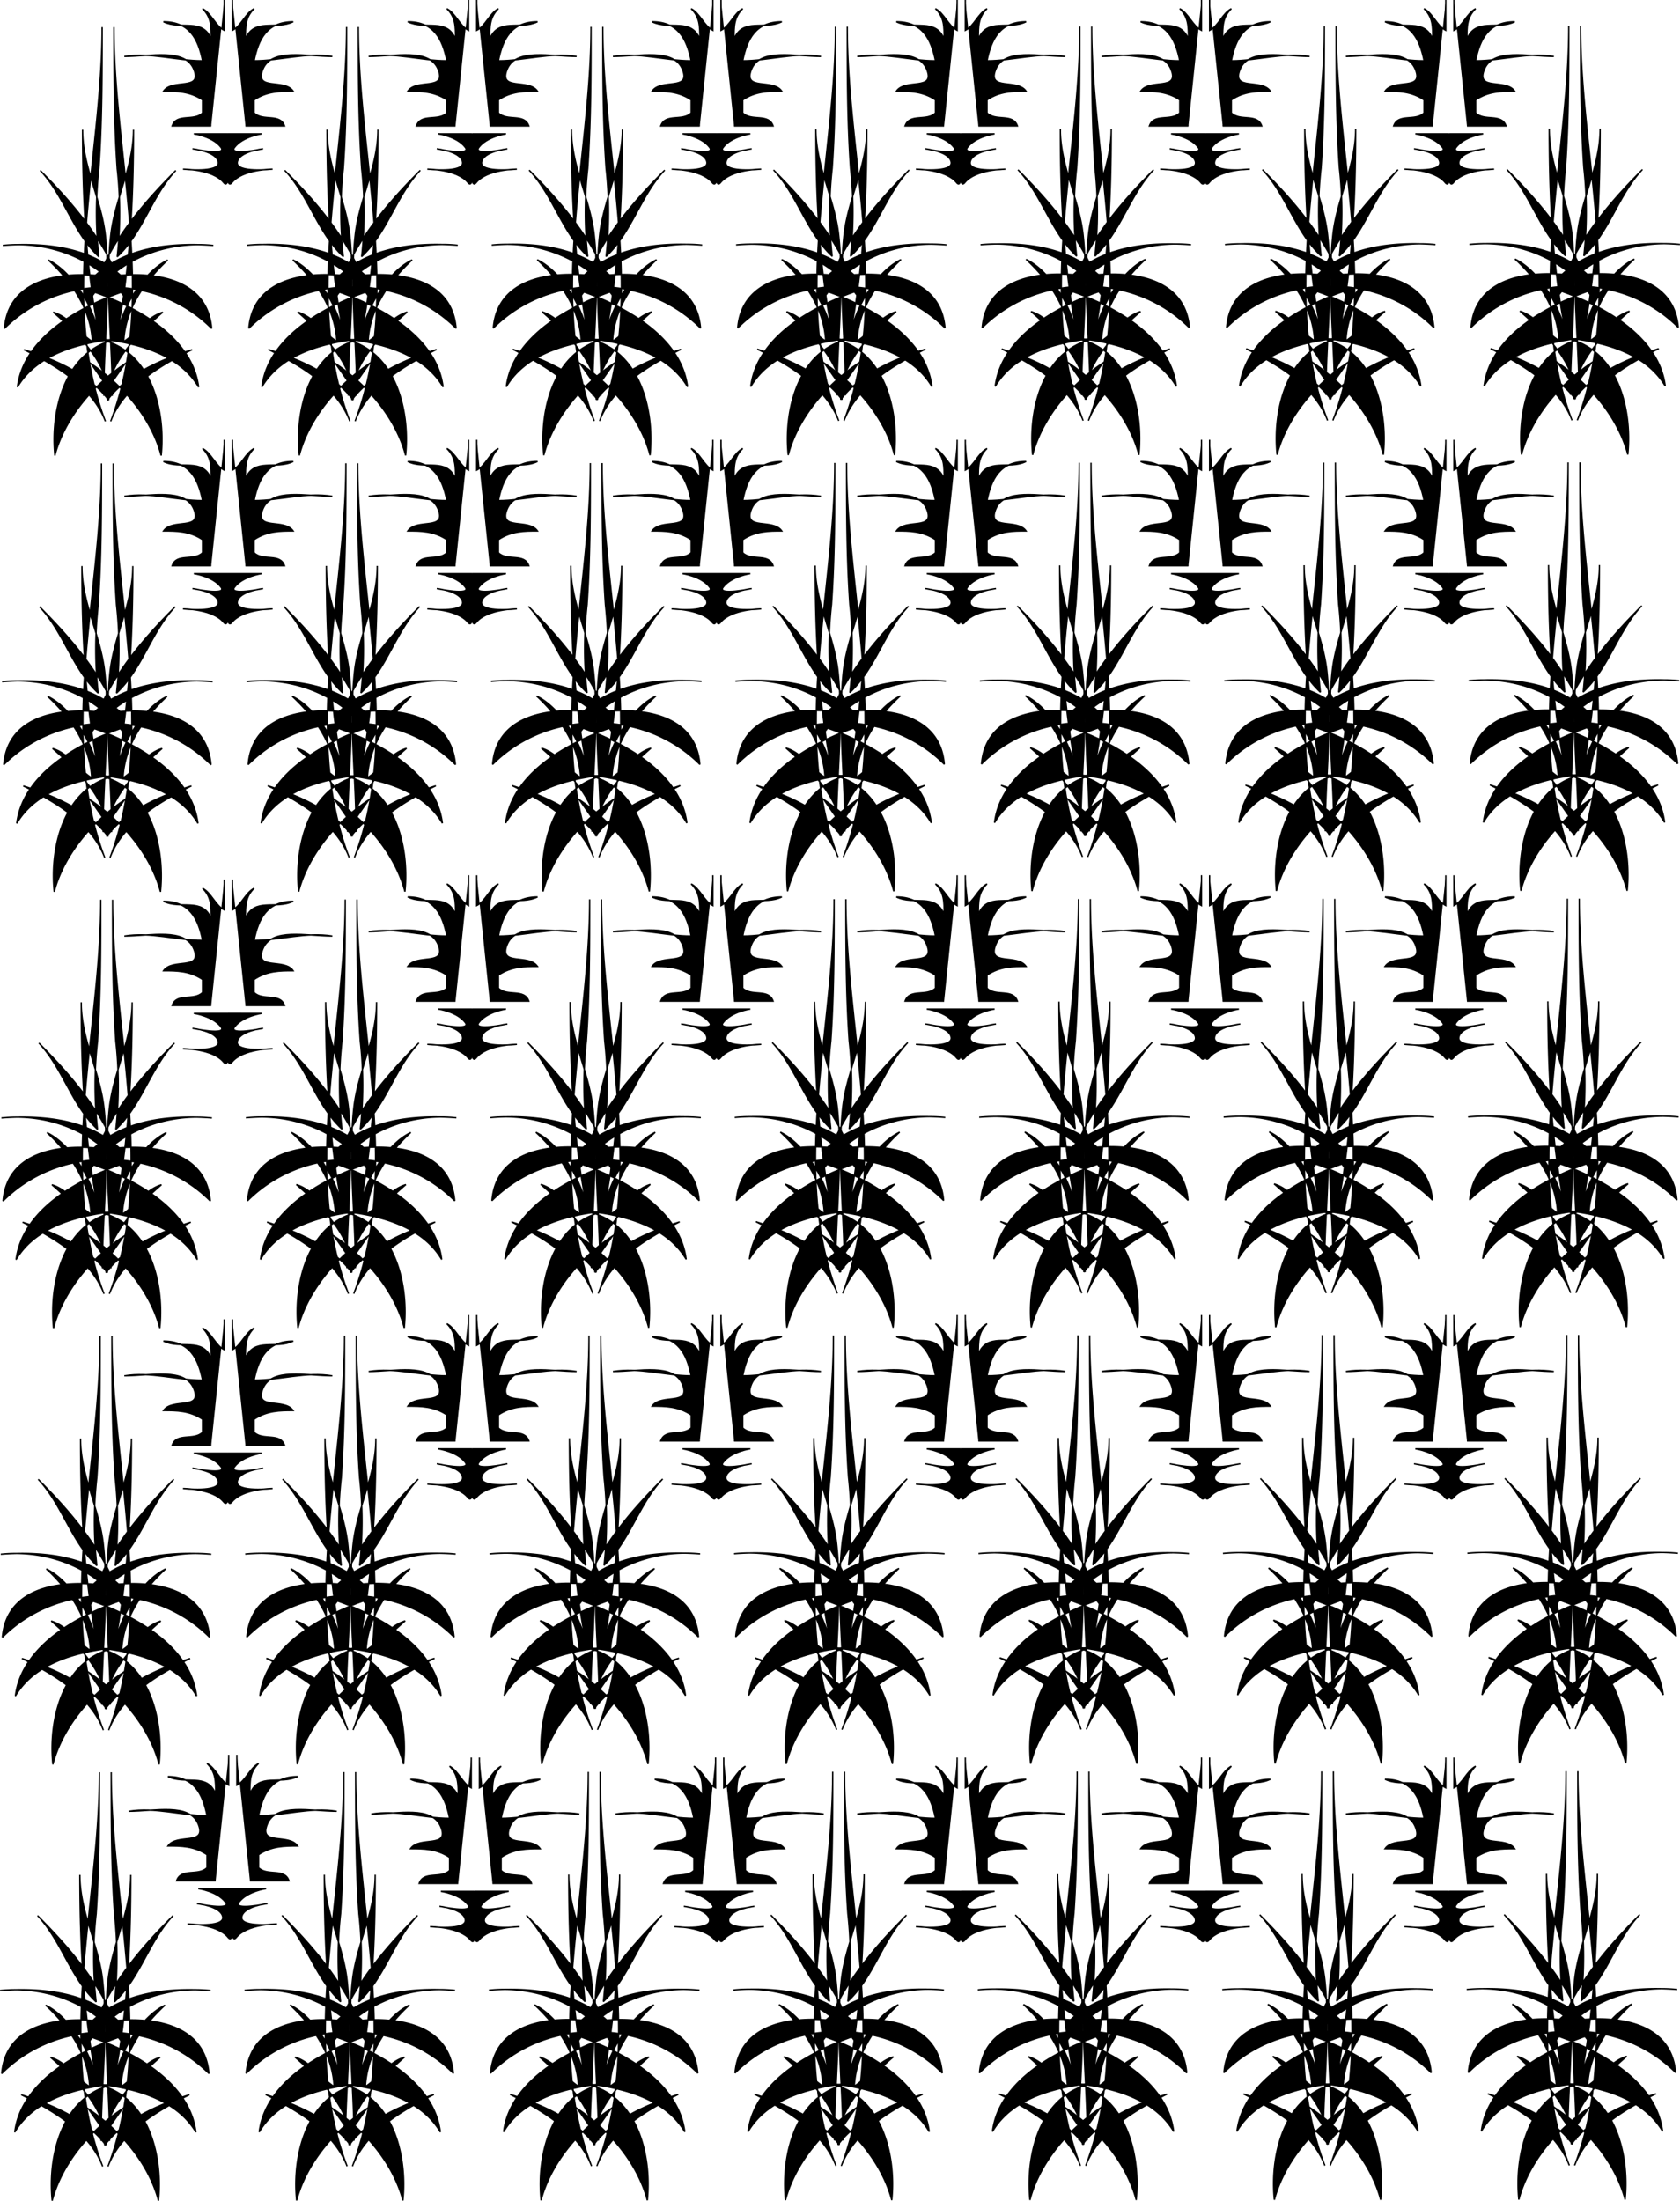
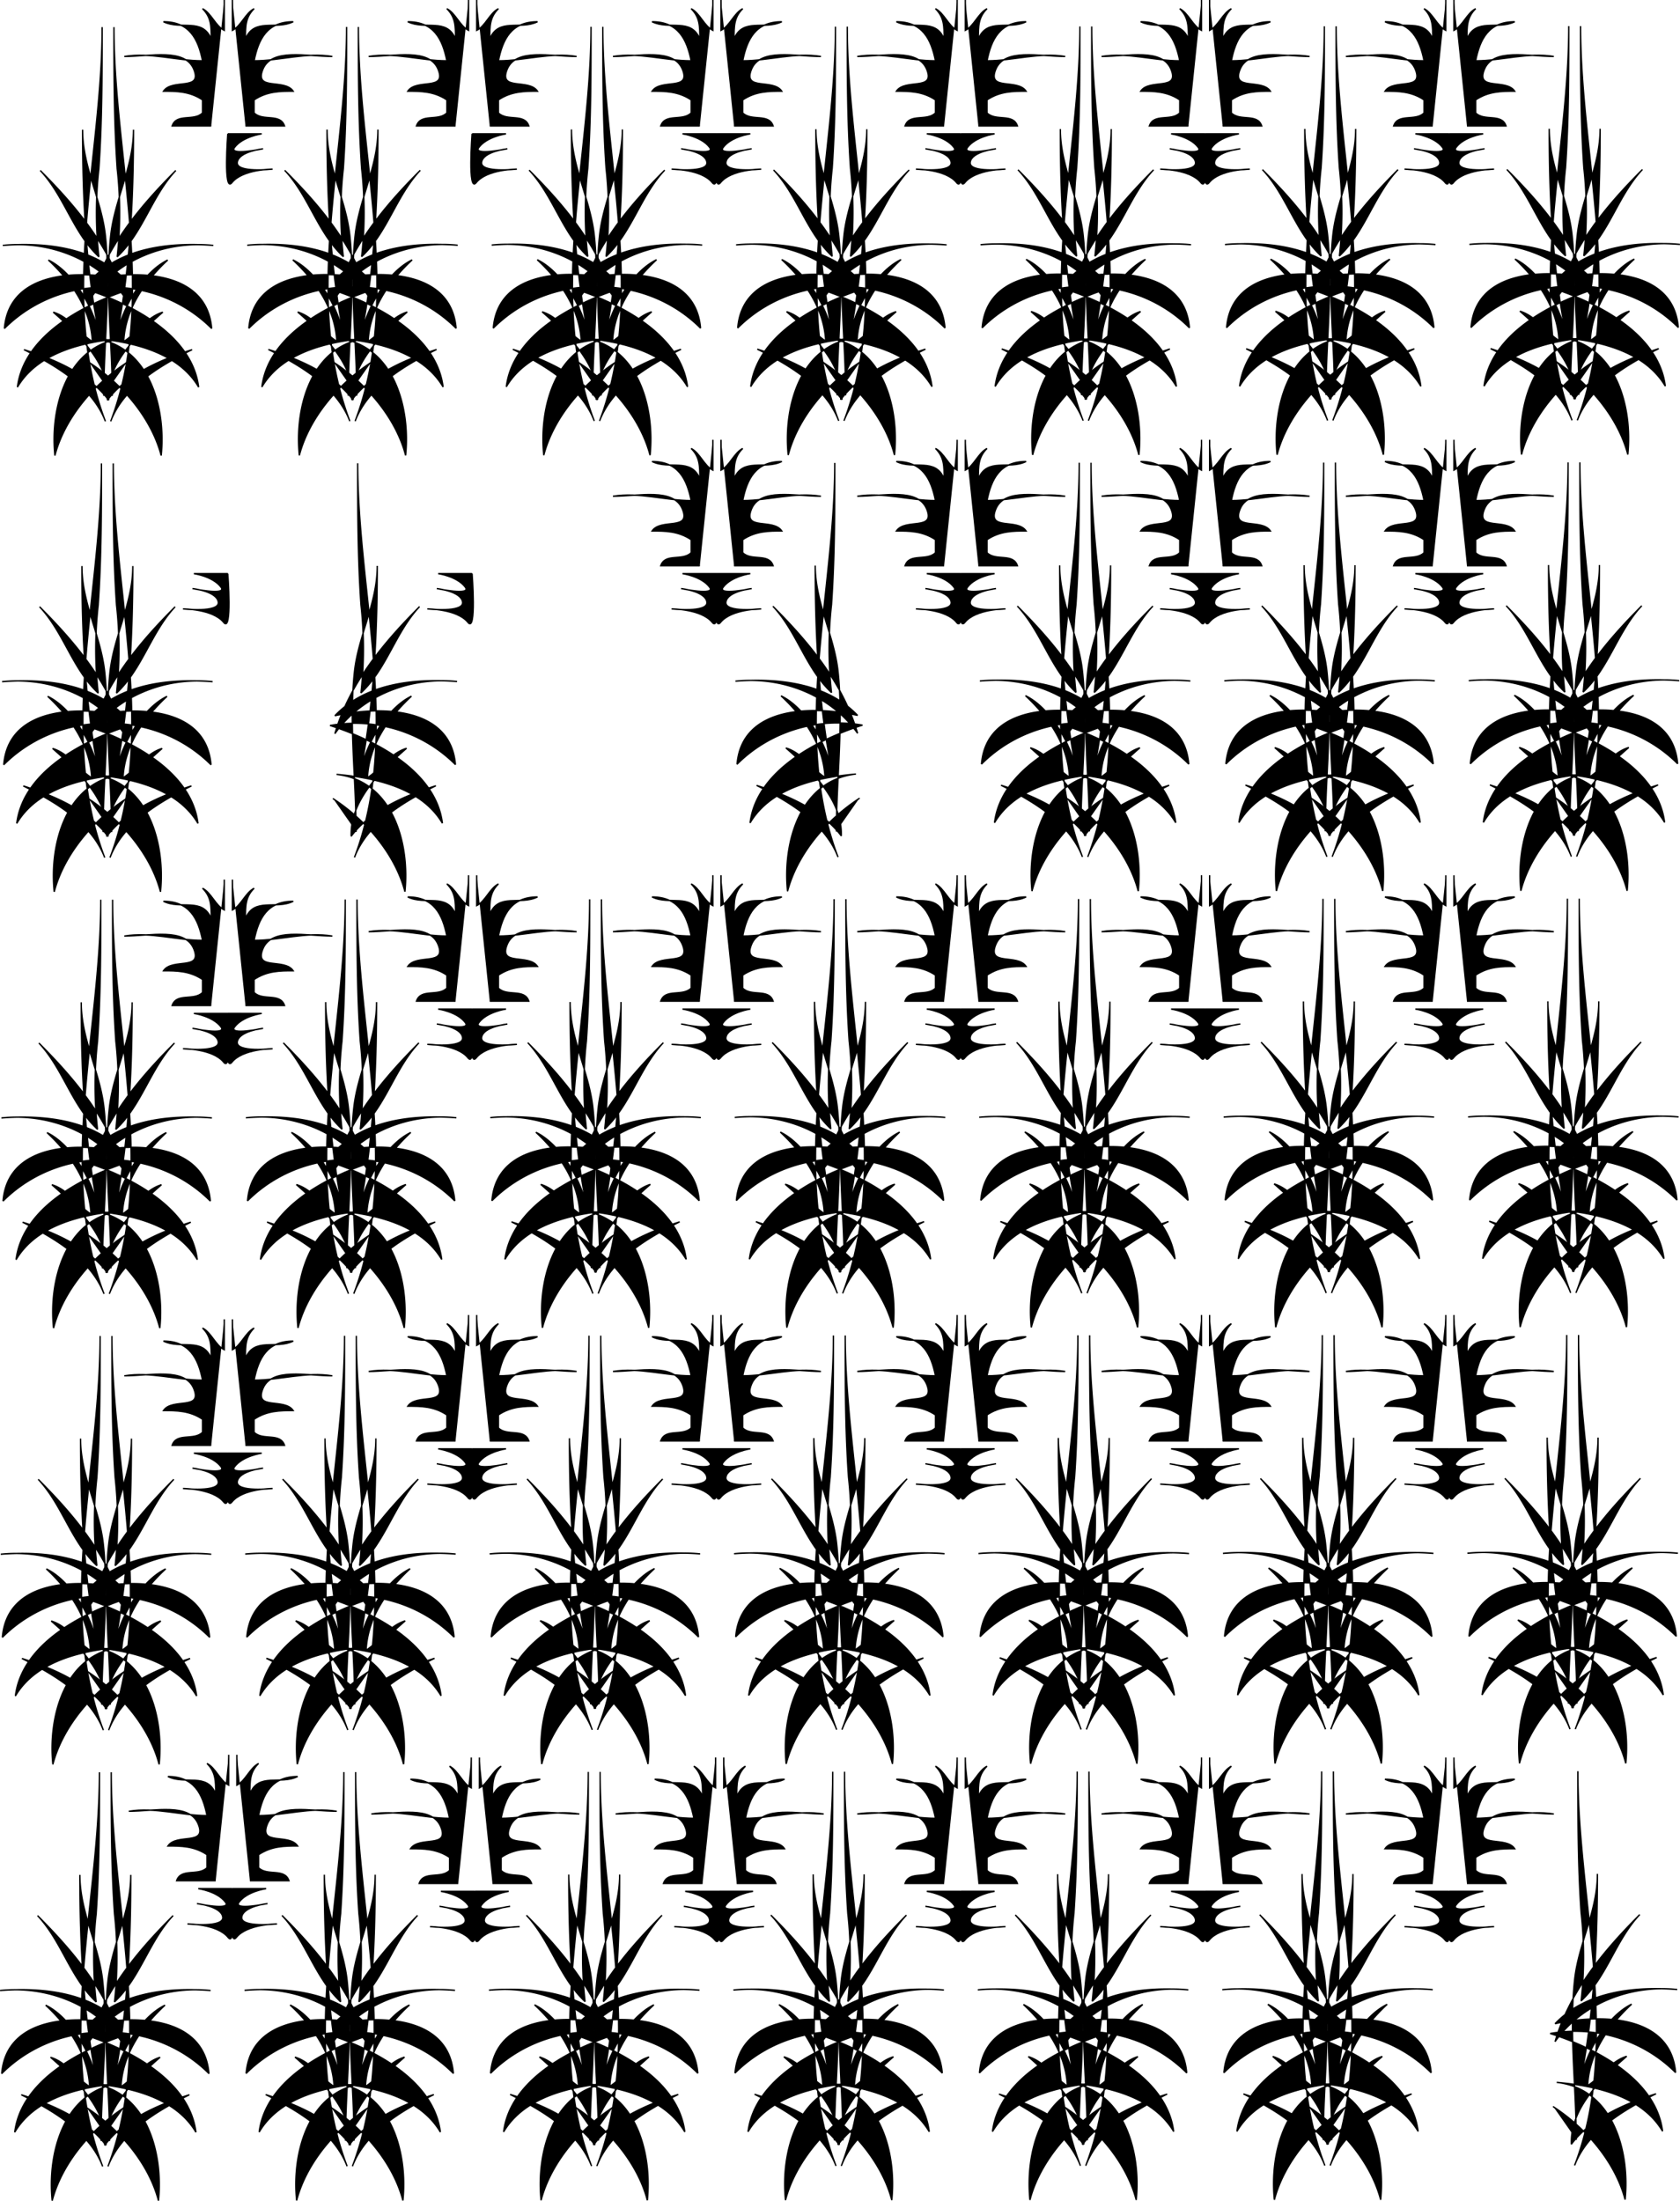
<svg xmlns="http://www.w3.org/2000/svg" width="623.096" height="816.188">
  <path stroke="#000" stroke-width=".5" d="M448.636 324.582v11.277c3.223-1.609 4.832-6.445 8.055-8.054-3.223 3.222-3.223 6.445-3.223 11.277 3.223-8.055 11.273-3.223 17.719-6.445-9.664 0-12.887 6.445-14.496 14.5 9.664 0 19.328-3.223 28.992-1.614-9.664 0-22.55-3.222-25.774 4.832-3.218 8.055 8.055 3.223 11.278 8.055-4.832 0-9.664 0-14.496 3.223v4.832c3.218 3.223 9.664 0 11.273 4.832h-14.496m-7.852-46.715v11.277c-3.222-1.609-4.835-6.445-8.054-8.054 3.219 3.222 3.219 6.445 3.219 11.277-3.22-8.055-11.274-3.223-17.72-6.445 9.669 0 12.888 6.445 14.5 14.5-9.667 0-19.331-3.223-28.995-1.614 9.664 0 22.55-3.222 25.773 4.832 3.223 8.055-8.055 3.223-11.277 8.055 4.832 0 9.668 0 14.5 3.223v4.832c-3.223 3.223-9.668 0-11.278 4.832h14.497m6.144 2.922h12.582s-7.047 1.004-10.066 5.031c-2.418 3.223 10.57.504 10.57.504s-9.059 1.008-9.562 5.035c-.504 4.027 13.085 2.516 13.085 2.516s-11.074 0-15.101 5.035c-3.207 4.008-1.508-18.121-1.508-18.121" />
  <path stroke="#000" stroke-width=".5" d="M446.925 374.219H434.34s7.047 1.004 10.067 5.031c2.418 3.223-10.57.504-10.57.504s9.062 1.008 9.566 5.035c.5 4.027-13.09 2.516-13.09 2.516s11.074 0 15.101 5.035c3.207 4.008 1.512-18.121 1.512-18.121m1.71 113.461v11.277c3.223-1.61 4.832-6.445 8.055-8.055-3.223 3.223-3.223 6.446-3.223 11.278 3.223-8.055 11.273-3.223 17.719-6.446-9.664 0-12.887 6.446-14.496 14.496 9.664 0 19.328-3.218 28.992-1.609-9.664 0-22.55-3.223-25.774 4.832-3.218 8.055 8.055 3.223 11.278 8.055-4.832 0-9.664 0-14.496 3.222v4.832c3.218 3.223 9.664 0 11.273 4.833h-14.496m-7.852-46.715v11.277c-3.222-1.61-4.835-6.445-8.054-8.055 3.219 3.223 3.219 6.446 3.219 11.278-3.22-8.055-11.274-3.223-17.72-6.446 9.669 0 12.888 6.446 14.5 14.496-9.667 0-19.331-3.218-28.995-1.609 9.664 0 22.55-3.223 25.773 4.832 3.223 8.055-8.055 3.223-11.277 8.055 4.832 0 9.668 0 14.5 3.222v4.832c-3.223 3.223-9.668 0-11.278 4.833h14.497m6.144 2.918h12.582s-7.047 1.007-10.066 5.035c-2.418 3.222 10.57.504 10.57.504s-9.059 1.007-9.562 5.035c-.504 4.027 13.085 2.515 13.085 2.515s-11.074 0-15.101 5.036c-3.207 4.007-1.508-18.125-1.508-18.125" />
  <path stroke="#000" stroke-width=".5" d="M446.925 537.313H434.34s7.047 1.007 10.067 5.035c2.418 3.222-10.57.504-10.57.504s9.062 1.007 9.566 5.035c.5 4.027-13.09 2.515-13.09 2.515s11.074 0 15.101 5.036c3.207 4.007 1.512-18.125 1.512-18.125m-88.899-212.731v11.277c3.218-1.609 4.832-6.445 8.05-8.054-3.218 3.222-3.218 6.445-3.218 11.277 3.218-8.055 11.277-3.223 17.718-6.445-9.664 0-12.886 6.445-14.5 14.5 9.668 0 19.332-3.223 28.997-1.614-9.665 0-22.551-3.222-25.774 4.832-3.223 8.055 8.055 3.223 11.277 8.055-4.832 0-9.664 0-14.5 3.223v4.832c3.223 3.223 9.668 0 11.278 4.832h-14.496m-7.856-46.715v11.277c-3.219-1.609-4.832-6.445-8.05-8.054 3.218 3.222 3.218 6.445 3.218 11.277-3.219-8.055-11.273-3.223-17.719-6.445 9.664 0 12.887 6.445 14.5 14.5-9.668 0-19.332-3.223-28.996-1.614 9.664 0 22.551-3.222 25.774 4.832 3.222 8.055-8.055 3.223-11.278 8.055 4.832 0 9.664 0 14.5 3.223v4.832c-3.222 3.223-9.668 0-11.277 4.832h14.496m6.145 2.922h12.582s-7.047 1.004-10.067 5.031c-2.418 3.223 10.57.504 10.57.504s-9.058 1.008-9.566 5.035c-.5 4.027 13.09 2.516 13.09 2.516s-11.074 0-15.101 5.035c-3.208 4.008-1.508-18.121-1.508-18.121" />
  <path stroke="#000" stroke-width=".5" d="M356.316 374.219H343.73s7.047 1.004 10.066 5.031c2.418 3.223-10.57.504-10.57.504s9.062 1.008 9.562 5.035c.504 4.027-13.086 2.516-13.086 2.516s11.075 0 15.102 5.035c3.207 4.008 1.512-18.121 1.512-18.121m1.711 113.461v11.277c3.218-1.61 4.832-6.445 8.05-8.055-3.218 3.223-3.218 6.446-3.218 11.278 3.218-8.055 11.277-3.223 17.718-6.446-9.664 0-12.886 6.446-14.5 14.496 9.668 0 19.332-3.218 28.997-1.609-9.665 0-22.551-3.223-25.774 4.832-3.223 8.055 8.055 3.223 11.277 8.055-4.832 0-9.664 0-14.5 3.222v4.832c3.223 3.223 9.668 0 11.278 4.833h-14.496m-7.856-46.715v11.277c-3.219-1.61-4.832-6.445-8.05-8.055 3.218 3.223 3.218 6.446 3.218 11.278-3.219-8.055-11.273-3.223-17.719-6.446 9.664 0 12.887 6.446 14.5 14.496-9.668 0-19.332-3.218-28.996-1.609 9.664 0 22.551-3.223 25.774 4.832 3.222 8.055-8.055 3.223-11.278 8.055 4.832 0 9.664 0 14.5 3.222v4.832c-3.222 3.223-9.668 0-11.277 4.833h14.496m6.145 2.918h12.582s-7.047 1.007-10.067 5.035c-2.418 3.222 10.57.504 10.57.504s-9.058 1.007-9.566 5.035c-.5 4.027 13.09 2.515 13.09 2.515s-11.074 0-15.101 5.036c-3.208 4.007-1.508-18.125-1.508-18.125" />
  <path stroke="#000" stroke-width=".5" d="M356.316 537.313H343.73s7.047 1.007 10.066 5.035c2.418 3.222-10.57.504-10.57.504s9.062 1.007 9.562 5.035c.504 4.027-13.086 2.515-13.086 2.515s11.075 0 15.102 5.036c3.207 4.007 1.512-18.125 1.512-18.125m182.929-212.731v11.277c3.223-1.609 4.832-6.445 8.055-8.054-3.223 3.222-3.223 6.445-3.223 11.277 3.223-8.055 11.278-3.223 17.72-6.445-9.665 0-12.888 6.445-14.497 14.5 9.664 0 19.328-3.223 28.992-1.614-9.664 0-22.55-3.222-25.77 4.832-3.222 8.055 8.052 3.223 11.274 8.055-4.832 0-9.664 0-14.496 3.223v4.832c3.223 3.223 9.664 0 11.274 4.832h-14.497m-7.851-46.715v11.277c-3.223-1.609-4.832-6.445-8.055-8.054 3.223 3.222 3.223 6.445 3.223 11.277-3.223-8.055-11.278-3.223-17.719-6.445 9.66 0 12.883 6.445 14.496 14.5-9.668 0-19.332-3.223-28.996-1.614 9.664 0 22.55-3.222 25.774 4.832 3.222 8.055-8.055 3.223-11.274 8.055 4.828 0 9.66 0 14.496 3.223v4.832c-3.222 3.223-9.668 0-11.277 4.832h14.5m6.14 2.922h12.582s-7.046 1.004-10.066 5.031c-2.414 3.223 10.57.504 10.57.504s-9.058 1.008-9.562 5.035c-.504 4.027 13.086 2.516 13.086 2.516s-11.074 0-15.102 5.035c-3.207 4.008-1.508-18.121-1.508-18.121" />
  <path stroke="#000" stroke-width=".5" d="M537.534 374.219H524.95s7.046 1.004 10.066 5.031c2.418 3.223-10.57.504-10.57.504s9.062 1.008 9.566 5.035c.504 4.027-13.09 2.516-13.09 2.516s11.074 0 15.102 5.035c3.207 4.008 1.511-18.121 1.511-18.121m1.71 113.461v11.277c3.223-1.61 4.832-6.445 8.055-8.055-3.223 3.223-3.223 6.446-3.223 11.278 3.223-8.055 11.278-3.223 17.72-6.446-9.665 0-12.888 6.446-14.497 14.496 9.664 0 19.328-3.218 28.992-1.609-9.664 0-22.55-3.223-25.77 4.832-3.222 8.055 8.052 3.223 11.274 8.055-4.832 0-9.664 0-14.496 3.222v4.832c3.223 3.223 9.664 0 11.274 4.833h-14.497m-7.851-46.715v11.277c-3.223-1.61-4.832-6.445-8.055-8.055 3.223 3.223 3.223 6.446 3.223 11.278-3.223-8.055-11.278-3.223-17.719-6.446 9.66 0 12.883 6.446 14.496 14.496-9.668 0-19.332-3.218-28.996-1.609 9.664 0 22.55-3.223 25.774 4.832 3.222 8.055-8.055 3.223-11.274 8.055 4.828 0 9.66 0 14.496 3.222v4.832c-3.222 3.223-9.668 0-11.277 4.833h14.5m6.14 2.918h12.582s-7.046 1.007-10.066 5.035c-2.414 3.222 10.57.504 10.57.504s-9.058 1.007-9.562 5.035c-.504 4.027 13.086 2.515 13.086 2.515s-11.074 0-15.102 5.036c-3.207 4.007-1.508-18.125-1.508-18.125" />
  <path stroke="#000" stroke-width=".5" d="M537.534 537.313H524.95s7.046 1.007 10.066 5.035c2.418 3.222-10.57.504-10.57.504s9.062 1.007 9.566 5.035c.504 4.027-13.09 2.515-13.09 2.515s11.074 0 15.102 5.036c3.207 4.007 1.511-18.125 1.511-18.125M539.245 0v11.273c3.223-1.609 4.832-6.441 8.055-8.05-3.223 3.218-3.223 6.441-3.223 11.273 3.223-8.055 11.278-3.223 17.72-6.441-9.665 0-12.888 6.441-14.497 14.496 9.664 0 19.328-3.223 28.992-1.61-9.664 0-22.55-3.222-25.77 4.832-3.222 8.055 8.052 3.223 11.274 8.055-4.832 0-9.664 0-14.496 3.219v4.836c3.223 3.219 9.664 0 11.274 4.832h-14.497M536.226 0v11.273c-3.223-1.609-4.832-6.441-8.055-8.05 3.223 3.218 3.223 6.441 3.223 11.273-3.223-8.055-11.278-3.223-17.719-6.441 9.66 0 12.883 6.441 14.496 14.496-9.668 0-19.332-3.223-28.996-1.61 9.664 0 22.55-3.222 25.774 4.832 3.222 8.055-8.055 3.223-11.274 8.055 4.828 0 9.66 0 14.496 3.219v4.836c-3.222 3.219-9.668 0-11.277 4.832h14.5m6.14 2.918h12.582s-7.046 1.008-10.066 5.035c-2.414 3.223 10.57.504 10.57.504s-9.058 1.004-9.562 5.031c-.504 4.027 13.086 2.52 13.086 2.52s-11.074 0-15.102 5.03c-3.207 4.013-1.508-18.12-1.508-18.12" />
  <path stroke="#000" stroke-width=".5" d="M537.534 49.633H524.95s7.046 1.008 10.066 5.035c2.418 3.223-10.57.504-10.57.504s9.062 1.004 9.566 5.031c.504 4.027-13.09 2.52-13.09 2.52s11.074 0 15.102 5.03c3.207 4.013 1.511-18.12 1.511-18.12m1.71 113.465v11.273c3.223-1.61 4.832-6.441 8.055-8.055-3.223 3.223-3.223 6.446-3.223 11.278 3.223-8.055 11.278-3.223 17.72-6.442-9.665 0-12.888 6.442-14.497 14.496 9.664 0 19.328-3.222 28.992-1.609-9.664 0-22.55-3.223-25.77 4.832-3.222 8.055 8.052 3.223 11.274 8.055-4.832 0-9.664 0-14.496 3.219v4.832c3.223 3.222 9.664 0 11.274 4.836h-14.497m-7.851-46.715v11.273c-3.223-1.61-4.832-6.441-8.055-8.055 3.223 3.223 3.223 6.446 3.223 11.278-3.223-8.055-11.278-3.223-17.719-6.442 9.66 0 12.883 6.442 14.496 14.496-9.668 0-19.332-3.222-28.996-1.609 9.664 0 22.55-3.223 25.774 4.832 3.222 8.055-8.055 3.223-11.274 8.055 4.828 0 9.66 0 14.496 3.219v4.832c-3.222 3.222-9.668 0-11.277 4.836h14.5m6.14 2.917h12.582s-7.046 1.008-10.066 5.036c-2.414 3.218 10.57.504 10.57.504s-9.058 1.003-9.562 5.03c-.504 4.028 13.086 2.52 13.086 2.52s-11.074 0-15.102 5.032c-3.207 4.007-1.508-18.122-1.508-18.122" />
  <path stroke="#000" stroke-width=".5" d="M537.534 212.73H524.95s7.046 1.008 10.066 5.036c2.418 3.218-10.57.504-10.57.504s9.062 1.003 9.566 5.03c.504 4.028-13.09 2.52-13.09 2.52s11.074 0 15.102 5.032c3.207 4.007 1.511-18.122 1.511-18.122M448.636 0v11.273c3.223-1.609 4.832-6.441 8.055-8.05-3.223 3.218-3.223 6.441-3.223 11.273 3.223-8.055 11.273-3.223 17.719-6.441-9.664 0-12.887 6.441-14.496 14.496 9.664 0 19.328-3.223 28.992-1.61-9.664 0-22.55-3.222-25.774 4.832-3.218 8.055 8.055 3.223 11.278 8.055-4.832 0-9.664 0-14.496 3.219v4.836c3.218 3.219 9.664 0 11.273 4.832h-14.496M445.616 0v11.273c-3.222-1.609-4.835-6.441-8.054-8.05 3.219 3.218 3.219 6.441 3.219 11.273-3.22-8.055-11.274-3.223-17.72-6.441 9.669 0 12.888 6.441 14.5 14.496-9.667 0-19.331-3.223-28.995-1.61 9.664 0 22.55-3.222 25.773 4.832 3.223 8.055-8.055 3.223-11.277 8.055 4.832 0 9.668 0 14.5 3.219v4.836c-3.223 3.219-9.668 0-11.278 4.832h14.497m6.144 2.918h12.582s-7.047 1.008-10.066 5.035c-2.418 3.223 10.57.504 10.57.504s-9.059 1.004-9.562 5.031c-.504 4.027 13.085 2.52 13.085 2.52s-11.074 0-15.101 5.03c-3.207 4.013-1.508-18.12-1.508-18.12" />
  <path stroke="#000" stroke-width=".5" d="M446.925 49.633H434.34s7.047 1.008 10.067 5.035c2.418 3.223-10.57.504-10.57.504s9.062 1.004 9.566 5.031c.5 4.027-13.09 2.52-13.09 2.52s11.074 0 15.101 5.03c3.207 4.013 1.512-18.12 1.512-18.12m1.71 113.465v11.273c3.223-1.61 4.832-6.441 8.055-8.055-3.223 3.223-3.223 6.446-3.223 11.278 3.223-8.055 11.273-3.223 17.719-6.442-9.664 0-12.887 6.442-14.496 14.496 9.664 0 19.328-3.222 28.992-1.609-9.664 0-22.55-3.223-25.774 4.832-3.218 8.055 8.055 3.223 11.278 8.055-4.832 0-9.664 0-14.496 3.219v4.832c3.218 3.222 9.664 0 11.273 4.836h-14.496m-7.852-46.715v11.273c-3.222-1.61-4.835-6.441-8.054-8.055 3.219 3.223 3.219 6.446 3.219 11.278-3.22-8.055-11.274-3.223-17.72-6.442 9.669 0 12.888 6.442 14.5 14.496-9.667 0-19.331-3.222-28.995-1.609 9.664 0 22.55-3.223 25.773 4.832 3.223 8.055-8.055 3.223-11.277 8.055 4.832 0 9.668 0 14.5 3.219v4.832c-3.223 3.222-9.668 0-11.278 4.836h14.497m6.144 2.917h12.582s-7.047 1.008-10.066 5.036c-2.418 3.218 10.57.504 10.57.504s-9.059 1.003-9.562 5.03c-.504 4.028 13.085 2.52 13.085 2.52s-11.074 0-15.101 5.032c-3.207 4.007-1.508-18.122-1.508-18.122" />
  <path stroke="#000" stroke-width=".5" d="M446.925 212.73H434.34s7.047 1.008 10.067 5.036c2.418 3.218-10.57.504-10.57.504s9.062 1.003 9.566 5.03c.5 4.028-13.09 2.52-13.09 2.52s11.074 0 15.101 5.032c3.207 4.007 1.512-18.122 1.512-18.122M358.027 0v11.273c3.218-1.609 4.832-6.441 8.05-8.05-3.218 3.218-3.218 6.441-3.218 11.273 3.218-8.055 11.277-3.223 17.718-6.441-9.664 0-12.886 6.441-14.5 14.496 9.668 0 19.332-3.223 28.997-1.61-9.665 0-22.551-3.222-25.774 4.832-3.223 8.055 8.055 3.223 11.277 8.055-4.832 0-9.664 0-14.5 3.219v4.836c3.223 3.219 9.668 0 11.278 4.832h-14.496M355.003 0v11.273c-3.219-1.609-4.832-6.441-8.05-8.05 3.218 3.218 3.218 6.441 3.218 11.273-3.219-8.055-11.273-3.223-17.719-6.441 9.664 0 12.887 6.441 14.5 14.496-9.668 0-19.332-3.223-28.996-1.61 9.664 0 22.551-3.222 25.774 4.832 3.222 8.055-8.055 3.223-11.278 8.055 4.832 0 9.664 0 14.5 3.219v4.836c-3.222 3.219-9.668 0-11.277 4.832h14.496m6.145 2.918h12.582s-7.047 1.008-10.067 5.035c-2.418 3.223 10.57.504 10.57.504s-9.058 1.004-9.566 5.031c-.5 4.027 13.09 2.52 13.09 2.52s-11.074 0-15.101 5.03c-3.208 4.013-1.508-18.12-1.508-18.12" />
  <path stroke="#000" stroke-width=".5" d="M356.316 49.633H343.73s7.047 1.008 10.066 5.035c2.418 3.223-10.57.504-10.57.504s9.062 1.004 9.562 5.031c.504 4.027-13.086 2.52-13.086 2.52s11.075 0 15.102 5.03c3.207 4.013 1.512-18.12 1.512-18.12m1.711 113.465v11.273c3.218-1.61 4.832-6.441 8.05-8.055-3.218 3.223-3.218 6.446-3.218 11.278 3.218-8.055 11.277-3.223 17.718-6.442-9.664 0-12.886 6.442-14.5 14.496 9.668 0 19.332-3.222 28.997-1.609-9.665 0-22.551-3.223-25.774 4.832-3.223 8.055 8.055 3.223 11.277 8.055-4.832 0-9.664 0-14.5 3.219v4.832c3.223 3.222 9.668 0 11.278 4.836h-14.496m-7.856-46.715v11.273c-3.219-1.61-4.832-6.441-8.05-8.055 3.218 3.223 3.218 6.446 3.218 11.278-3.219-8.055-11.273-3.223-17.719-6.442 9.664 0 12.887 6.442 14.5 14.496-9.668 0-19.332-3.222-28.996-1.609 9.664 0 22.551-3.223 25.774 4.832 3.222 8.055-8.055 3.223-11.278 8.055 4.832 0 9.664 0 14.5 3.219v4.832c-3.222 3.222-9.668 0-11.277 4.836h14.496m6.145 2.917h12.582s-7.047 1.008-10.067 5.036c-2.418 3.218 10.57.504 10.57.504s-9.058 1.003-9.566 5.03c-.5 4.028 13.09 2.52 13.09 2.52s-11.074 0-15.101 5.032c-3.208 4.007-1.508-18.122-1.508-18.122" />
  <path stroke="#000" stroke-width=".5" d="M356.316 212.73H343.73s7.047 1.008 10.066 5.036c2.418 3.218-10.57.504-10.57.504s9.062 1.003 9.562 5.03c.504 4.028-13.086 2.52-13.086 2.52s11.075 0 15.102 5.032c3.207 4.007 1.512-18.122 1.512-18.122M267.417 0v11.273c3.219-1.609 4.832-6.441 8.051-8.05-3.219 3.218-3.219 6.441-3.219 11.273 3.219-8.055 11.274-3.223 17.719-6.441-9.664 0-12.887 6.441-14.5 14.496 9.668 0 19.332-3.223 28.996-1.61-9.664 0-22.55-3.222-25.773 4.832-3.223 8.055 8.054 3.223 11.277 8.055-4.832 0-9.664 0-14.5 3.219v4.836c3.223 3.219 9.668 0 11.277 4.832H272.25M264.394 0v11.273c-3.219-1.609-4.832-6.441-8.051-8.05 3.219 3.218 3.219 6.441 3.219 11.273-3.219-8.055-11.274-3.223-17.719-6.441 9.664 0 12.887 6.441 14.5 14.496-9.668 0-19.332-3.223-28.996-1.61 9.664 0 22.55-3.222 25.773 4.832 3.223 8.055-8.054 3.223-11.277 8.055 4.832 0 9.664 0 14.5 3.219v4.836c-3.223 3.219-9.668 0-11.277 4.832h14.496m6.14 2.918h12.586s-7.047 1.008-10.066 5.035c-2.418 3.223 10.57.504 10.57.504s-9.062 1.004-9.562 5.031c-.504 4.027 13.086 2.52 13.086 2.52s-11.075 0-15.102 5.03c-3.207 4.013-1.512-18.12-1.512-18.12" />
  <path stroke="#000" stroke-width=".5" d="M265.702 49.633H253.12s7.047 1.008 10.067 5.035c2.418 3.223-10.57.504-10.57.504s9.062 1.004 9.562 5.031c.504 4.027-13.086 2.52-13.086 2.52s11.074 0 15.102 5.03c3.207 4.013 1.507-18.12 1.507-18.12m1.715 113.465v11.273c3.219-1.61 4.832-6.441 8.051-8.055-3.219 3.223-3.219 6.446-3.219 11.278 3.219-8.055 11.274-3.223 17.719-6.442-9.664 0-12.887 6.442-14.5 14.496 9.668 0 19.332-3.222 28.996-1.609-9.664 0-22.55-3.223-25.773 4.832-3.223 8.055 8.054 3.223 11.277 8.055-4.832 0-9.664 0-14.5 3.219v4.832c3.223 3.222 9.668 0 11.277 4.836H272.25m-7.856-46.715v11.273c-3.219-1.61-4.832-6.441-8.051-8.055 3.219 3.223 3.219 6.446 3.219 11.278-3.219-8.055-11.274-3.223-17.719-6.442 9.664 0 12.887 6.442 14.5 14.496-9.668 0-19.332-3.222-28.996-1.609 9.664 0 22.55-3.223 25.773 4.832 3.223 8.055-8.054 3.223-11.277 8.055 4.832 0 9.664 0 14.5 3.219v4.832c-3.223 3.222-9.668 0-11.277 4.836h14.496m6.14 2.917h12.586s-7.047 1.008-10.066 5.036c-2.418 3.218 10.57.504 10.57.504s-9.062 1.003-9.562 5.03c-.504 4.028 13.086 2.52 13.086 2.52s-11.075 0-15.102 5.032c-3.207 4.007-1.512-18.122-1.512-18.122" />
  <path stroke="#000" stroke-width=".5" d="M265.702 212.73H253.12s7.047 1.008 10.067 5.036c2.418 3.218-10.57.504-10.57.504s9.062 1.003 9.562 5.03c.504 4.028-13.086 2.52-13.086 2.52s11.074 0 15.102 5.032c3.207 4.007 1.507-18.122 1.507-18.122M176.808 0v11.273c3.219-1.609 4.832-6.441 8.05-8.05-3.218 3.218-3.218 6.441-3.218 11.273 3.219-8.055 11.273-3.223 17.719-6.441-9.664 0-12.887 6.441-14.5 14.496 9.668 0 19.332-3.223 28.996-1.61-9.664 0-22.551-3.222-25.774 4.832-3.222 8.055 8.055 3.223 11.278 8.055-4.832 0-9.664 0-14.5 3.219v4.836c3.222 3.219 9.668 0 11.277 4.832H181.64M173.784 0v11.273c-3.218-1.609-4.832-6.441-8.054-8.05 3.222 3.218 3.222 6.441 3.222 11.273-3.222-8.055-11.273-3.223-17.718-6.441 9.664 0 12.886 6.441 14.496 14.496-9.664 0-19.328-3.223-28.992-1.61 9.664 0 22.55-3.222 25.773 4.832 3.219 8.055-8.055 3.223-11.277 8.055 4.832 0 9.664 0 14.496 3.219v4.836c-3.219 3.219-9.664 0-11.274 4.832h14.496m6.141 2.918h12.586s-7.047 1.008-10.066 5.035c-2.418 3.223 10.57.504 10.57.504s-9.063 1.004-9.567 5.031c-.5 4.027 13.09 2.52 13.09 2.52s-11.074 0-15.101 5.03c-3.207 4.013-1.512-18.12-1.512-18.12" />
-   <path stroke="#000" stroke-width=".5" d="M175.093 49.633h-12.582s7.047 1.008 10.066 5.035c2.418 3.223-10.57.504-10.57.504s9.059 1.004 9.563 5.031c.504 4.027-13.086 2.52-13.086 2.52s11.074 0 15.101 5.03c3.207 4.013 1.508-18.12 1.508-18.12m1.715 113.465v11.273c3.219-1.61 4.832-6.441 8.05-8.055-3.218 3.223-3.218 6.446-3.218 11.278 3.219-8.055 11.273-3.223 17.719-6.442-9.664 0-12.887 6.442-14.5 14.496 9.668 0 19.332-3.222 28.996-1.609-9.664 0-22.551-3.223-25.774 4.832-3.222 8.055 8.055 3.223 11.278 8.055-4.832 0-9.664 0-14.5 3.219v4.832c3.222 3.222 9.668 0 11.277 4.836H181.64m-7.856-46.715v11.273c-3.218-1.61-4.832-6.441-8.054-8.055 3.222 3.223 3.222 6.446 3.222 11.278-3.222-8.055-11.273-3.223-17.718-6.442 9.664 0 12.886 6.442 14.496 14.496-9.664 0-19.328-3.222-28.992-1.609 9.664 0 22.55-3.223 25.773 4.832 3.219 8.055-8.055 3.223-11.277 8.055 4.832 0 9.664 0 14.496 3.219v4.832c-3.219 3.222-9.664 0-11.274 4.836h14.496m6.141 2.917h12.586s-7.047 1.008-10.066 5.036c-2.418 3.218 10.57.504 10.57.504s-9.063 1.003-9.567 5.03c-.5 4.028 13.09 2.52 13.09 2.52s-11.074 0-15.101 5.032c-3.207 4.007-1.512-18.122-1.512-18.122" />
  <path stroke="#000" stroke-width=".5" d="M175.093 212.73h-12.582s7.047 1.008 10.066 5.036c2.418 3.218-10.57.504-10.57.504s9.059 1.003 9.563 5.03c.504 4.028-13.086 2.52-13.086 2.52s11.074 0 15.101 5.032c3.207 4.007 1.508-18.122 1.508-18.122M86.195 0v11.273c3.222-1.609 4.836-6.441 8.054-8.05-3.218 3.218-3.218 6.441-3.218 11.273 3.218-8.055 11.273-3.223 17.718-6.441-9.668 0-12.886 6.441-14.5 14.496 9.668 0 19.332-3.223 28.996-1.61-9.664 0-22.55-3.222-25.773 4.832-3.223 8.055 8.055 3.223 11.277 8.055-4.832 0-9.668 0-14.5 3.219v4.836c3.223 3.219 9.668 0 11.278 4.832H91.03M83.175 0v11.273c-3.223-1.609-4.832-6.441-8.055-8.05 3.223 3.218 3.223 6.441 3.223 11.273-3.223-8.055-11.277-3.223-17.719-6.441 9.664 0 12.887 6.441 14.496 14.496-9.664 0-19.328-3.223-28.996-1.61 9.668 0 22.555-3.222 25.774 4.832 3.222 8.055-8.051 3.223-11.274 8.055 4.832 0 9.664 0 14.496 3.219v4.836c-3.222 3.219-9.664 0-11.273 4.832h14.496m6.141 2.918H97.07s-7.047 1.008-10.067 5.035c-2.418 3.223 10.57.504 10.57.504s-9.062 1.004-9.566 5.031c-.504 4.027 13.09 2.52 13.09 2.52s-11.074 0-15.102 5.03c-3.207 4.013-1.511-18.12-1.511-18.12" />
-   <path stroke="#000" stroke-width=".5" d="M84.484 49.633H71.902s7.047 1.008 10.066 5.035c2.414 3.223-10.57.504-10.57.504s9.058 1.004 9.562 5.031c.504 4.027-13.086 2.52-13.086 2.52s11.075 0 15.102 5.03c3.207 4.013 1.508-18.12 1.508-18.12m1.711 113.465v11.273c3.222-1.61 4.836-6.441 8.054-8.055-3.218 3.223-3.218 6.446-3.218 11.278 3.218-8.055 11.273-3.223 17.718-6.442-9.668 0-12.886 6.442-14.5 14.496 9.668 0 19.332-3.222 28.996-1.609-9.664 0-22.55-3.223-25.773 4.832-3.223 8.055 8.055 3.223 11.277 8.055-4.832 0-9.668 0-14.5 3.219v4.832c3.223 3.222 9.668 0 11.278 4.836H91.03m-7.855-46.715v11.273c-3.223-1.61-4.832-6.441-8.055-8.055 3.223 3.223 3.223 6.446 3.223 11.278-3.223-8.055-11.277-3.223-17.719-6.442 9.664 0 12.887 6.442 14.496 14.496-9.664 0-19.328-3.222-28.996-1.609 9.668 0 22.555-3.223 25.774 4.832 3.222 8.055-8.051 3.223-11.274 8.055 4.832 0 9.664 0 14.496 3.219v4.832c-3.222 3.222-9.664 0-11.273 4.836h14.496m6.141 2.917H97.07s-7.047 1.008-10.067 5.036c-2.418 3.218 10.57.504 10.57.504s-9.062 1.003-9.566 5.03c-.504 4.028 13.09 2.52 13.09 2.52s-11.074 0-15.102 5.032c-3.207 4.007-1.511-18.122-1.511-18.122" />
  <path stroke="#000" stroke-width=".5" d="M84.484 212.73H71.902s7.047 1.008 10.066 5.036c2.414 3.218-10.57.504-10.57.504s9.058 1.003 9.562 5.03c.504 4.028-13.086 2.52-13.086 2.52s11.075 0 15.102 5.032c3.207 4.007 1.508-18.122 1.508-18.122" />
  <path stroke="#000" stroke-linecap="round" stroke-miterlimit="2" stroke-width=".5" d="M41.656 146.586c0-19.36-2.692-39.926-.602-59.2 1.453-13.429 8.453-25.37 8.453-39.265 0 25.977-1.207 52.555-6.64 78.531 1.91-12.367 10.41-25.93 19.328-30.207-8.457 7.856-15.707 18.125-16.309 30.207 4.832-3.02 8.457-9.062 14.496-10.875-9.664 8.457-20.98 19.383-20.539 32.621 7.25-9.664 19.938-15.101 31.414-18.726-12.082 6.039-25.371 13.894-30.203 26.578 17.465-45.848 1.207-97.254 1.207-146.184 0 17.516 0 35.036 1.207 52.555a147.353 147.353 0 0 1 0 32.617c9.664-9.058 12.688-22.347 21.746-32.015-13.289 13.289-25.973 28.39-31.41 47.117 10.27-14.496 28.39-21.14 45.305-19.328-15.707-1.207-33.828.601-45.305 12.683 16.309-3.625 42.887-3.625 44.7 18.125-12.079-12.082-29.598-17.52-46.513-14.5 16.915 5.438 39.266 16.914 41.68 36.246-7.851-13.289-25.37-16.914-39.262-18.125 21.141 2.418 27.18 25.977 25.372 43.497-3.625-13.895-14.5-26.583-26.582-34.434" />
  <path stroke="#000" stroke-linecap="round" stroke-miterlimit="2" stroke-width=".5" d="M38.484 146.586c0-19.36 2.695-39.926.605-59.2-1.457-13.429-8.457-25.37-8.457-39.265 0 25.977 1.207 52.555 6.645 78.531-1.91-12.367-10.41-25.93-19.332-30.207 8.46 7.856 15.707 18.125 16.312 30.207-4.832-3.02-8.457-9.062-14.5-10.875 9.668 8.457 20.984 19.383 20.54 32.621-7.247-9.664-19.934-15.101-31.411-18.726 12.082 6.039 25.371 13.894 30.203 26.578-17.465-45.848-1.207-97.254-1.207-146.184 0 17.516 0 35.036-1.21 52.555a147.353 147.353 0 0 0 0 32.617c-9.665-9.058-12.684-22.347-21.747-32.015 13.29 13.289 25.977 28.39 31.414 47.117C36.07 95.844 17.945 89.2 1.034 91.012c15.704-1.207 33.829.601 45.305 12.683-16.312-3.625-42.89-3.625-44.703 18.125 12.082-12.082 29.602-17.52 46.516-14.5-16.914 5.438-39.266 16.914-41.684 36.246 7.856-13.289 25.371-16.914 39.266-18.125-21.141 2.418-27.184 25.977-25.371 43.497 3.625-13.895 14.5-26.583 26.578-34.434m85.375 12.019c0-19.359-2.692-39.925-.606-59.199 1.457-13.43 8.457-25.37 8.457-39.265 0 25.976-1.207 52.554-6.644 78.53 1.914-12.366 10.414-25.929 19.332-30.202-8.457 7.851-15.707 18.12-16.313 30.203 4.836-3.02 8.461-9.063 14.5-10.875-9.664 8.457-20.98 19.383-20.539 32.62 7.25-9.663 19.934-15.1 31.414-18.726-12.082 6.04-25.375 13.895-30.207 26.579 17.469-45.848 1.211-97.254 1.211-146.184 0 17.516 0 35.035 1.207 52.555a147.388 147.388 0 0 1 0 32.62c9.664-9.062 12.688-22.35 21.746-32.015-13.289 13.285-25.972 28.39-31.41 47.113 10.27-14.496 28.39-21.14 45.305-19.328-15.707-1.207-33.828.606-45.305 12.684 16.309-3.621 42.887-3.621 44.7 18.125-12.083-12.082-29.598-17.52-46.512-14.5 16.914 5.437 39.265 16.914 41.68 36.246-7.852-13.29-25.372-16.914-39.266-18.121 21.144 2.414 27.183 25.972 25.37 43.492-3.62-13.895-14.495-26.578-26.577-34.434" />
  <path stroke="#000" stroke-linecap="round" stroke-miterlimit="2" stroke-width=".5" d="M129.144 146.523c0-19.359 2.691-39.925.605-59.199-1.457-13.43-8.457-25.37-8.457-39.265 0 25.976 1.207 52.554 6.645 78.53-1.91-12.366-10.41-25.929-19.328-30.202 8.457 7.851 15.703 18.12 16.308 30.203-4.832-3.02-8.457-9.063-14.5-10.875 9.668 8.457 20.985 19.383 20.54 32.62-7.25-9.663-19.934-15.1-31.41-18.726 12.081 6.04 25.37 13.895 30.202 26.579-17.468-45.848-1.207-97.254-1.207-146.184 0 17.516 0 35.035-1.21 52.555a147.388 147.388 0 0 0 0 32.62c-9.665-9.062-12.684-22.35-21.747-32.015 13.29 13.285 25.977 28.39 31.414 47.113-10.27-14.496-28.39-21.14-45.308-19.328 15.707-1.207 33.832.606 45.308 12.684-16.312-3.621-42.89-3.621-44.703 18.125 12.082-12.082 29.602-17.52 46.516-14.5-16.914 5.437-39.266 16.914-41.684 36.246 7.856-13.29 25.371-16.914 39.266-18.121-21.14 2.414-27.184 25.972-25.371 43.492 3.625-13.895 14.5-26.578 26.578-34.434m85.375 12.019c0-19.358-2.692-39.925-.606-59.198 1.457-13.43 8.457-25.371 8.457-39.262 0 25.973-1.207 52.55-6.644 78.527 1.914-12.367 10.414-25.93 19.332-30.203-8.457 7.852-15.707 18.121-16.309 30.203 4.832-3.02 8.457-9.062 14.496-10.875-9.664 8.457-20.98 19.383-20.539 32.621 7.25-9.664 19.934-15.101 31.414-18.726-12.082 6.043-25.37 13.894-30.207 26.578 17.47-45.848 1.211-97.254 1.211-146.184 0 17.52 0 35.036 1.207 52.555a147.353 147.353 0 0 1 0 32.617c9.664-9.058 12.688-22.347 21.746-32.015-13.289 13.293-25.972 28.394-31.41 47.12 10.27-14.5 28.39-21.144 45.305-19.331-15.707-1.207-33.828.605-45.305 12.683 16.309-3.62 42.887-3.62 44.7 18.125-12.083-12.082-29.598-17.52-46.512-14.5 16.914 5.438 39.265 16.914 41.68 36.246-7.852-13.289-25.372-16.914-39.266-18.12 21.144 2.413 27.183 25.972 25.371 43.491-3.621-13.894-14.496-26.578-26.578-34.433" />
  <path stroke="#000" stroke-linecap="round" stroke-miterlimit="2" stroke-width=".5" d="M219.804 146.46c0-19.358 2.691-39.925.605-59.198-1.457-13.43-8.457-25.371-8.457-39.262 0 25.973 1.207 52.55 6.645 78.527-1.91-12.367-10.41-25.93-19.332-30.203 8.457 7.852 15.707 18.121 16.312 30.203-4.832-3.02-8.457-9.062-14.5-10.875 9.668 8.457 20.985 19.383 20.54 32.621-7.25-9.664-19.934-15.101-31.41-18.726 12.081 6.043 25.37 13.894 30.202 26.578-17.464-45.848-1.207-97.254-1.207-146.184 0 17.52 0 35.036-1.21 52.555a147.353 147.353 0 0 0 0 32.617c-9.665-9.058-12.684-22.347-21.747-32.015 13.29 13.293 25.977 28.394 31.414 47.12-10.27-14.5-28.394-21.144-45.304-19.331 15.703-1.207 33.824.605 45.304 12.683-16.312-3.62-42.89-3.62-44.703 18.125 12.082-12.082 29.602-17.52 46.516-14.5-16.914 5.438-39.266 16.914-41.684 36.246 7.856-13.289 25.371-16.914 39.266-18.12-21.145 2.413-27.184 25.972-25.371 43.491 3.625-13.894 14.496-26.578 26.578-34.433m85.375 12.019c0-19.355-2.691-39.925-.605-59.199 1.457-13.43 8.457-25.37 8.457-39.262 0 25.973-1.207 52.551-6.645 78.528 1.914-12.367 10.414-25.93 19.332-30.203-8.457 7.851-15.707 18.12-16.309 30.203 4.833-3.02 8.458-9.063 14.497-10.871-9.664 8.457-20.98 19.379-20.54 32.617 7.25-9.664 19.934-15.102 31.415-18.727-12.082 6.043-25.372 13.895-30.207 26.579 17.468-45.848 1.21-97.254 1.21-146.184 0 17.52 0 35.035 1.208 52.555a147.388 147.388 0 0 1 0 32.62c9.664-9.062 12.687-22.35 21.746-32.015-13.29 13.29-25.973 28.39-31.41 47.117 10.269-14.5 28.39-21.144 45.304-19.332-15.707-1.207-33.828.606-45.305 12.688 16.309-3.625 42.891-3.625 44.7 18.12-12.082-12.081-29.598-17.519-46.512-14.495 16.914 5.433 39.266 16.914 41.68 36.242-7.852-13.29-25.371-16.914-39.266-18.121 21.145 2.414 27.184 25.972 25.371 43.492-3.621-13.895-14.496-26.578-26.578-34.434" />
  <path stroke="#000" stroke-linecap="round" stroke-miterlimit="2" stroke-width=".5" d="M310.464 146.398c0-19.355 2.692-39.925.606-59.199-1.457-13.43-8.457-25.37-8.457-39.262 0 25.973 1.207 52.551 6.644 78.528-1.914-12.367-10.414-25.93-19.328-30.203 8.457 7.851 15.703 18.12 16.309 30.203-4.832-3.02-8.457-9.063-14.5-10.871 9.668 8.457 20.98 19.379 20.539 32.617-7.25-9.664-19.934-15.102-31.41-18.727 12.082 6.043 25.37 13.895 30.203 26.579-17.465-45.848-1.207-97.254-1.207-146.184 0 17.52 0 35.035-1.211 52.555a147.388 147.388 0 0 0 0 32.62c-9.664-9.062-12.684-22.35-21.746-32.015 13.289 13.29 25.976 28.39 31.414 47.117-10.27-14.5-28.391-21.144-45.309-19.332 15.707-1.207 33.832.606 45.309 12.688-16.313-3.625-42.891-3.625-44.704 18.12 12.083-12.081 29.602-17.519 46.512-14.495-16.91 5.433-39.262 16.914-41.68 36.242 7.856-13.29 25.372-16.914 39.266-18.121-21.144 2.414-27.183 25.972-25.37 43.492 3.624-13.895 14.5-26.578 26.577-34.434m85.375 12.02c0-19.356-2.691-39.922-.605-59.2 1.457-13.425 8.457-25.37 8.457-39.261 0 25.973-1.207 52.555-6.645 78.527 1.914-12.363 10.414-25.93 19.332-30.203-8.457 7.852-15.707 18.121-16.308 30.203 4.832-3.02 8.457-9.058 14.496-10.87-9.664 8.456-20.98 19.382-20.54 32.616 7.25-9.664 19.934-15.101 31.415-18.726-12.082 6.043-25.371 13.894-30.207 26.582 17.468-45.852 1.21-97.258 1.21-146.188 0 17.52 0 35.036 1.208 52.555a147.388 147.388 0 0 1 0 32.621c9.664-9.062 12.683-22.351 21.746-32.015-13.29 13.289-25.977 28.39-31.41 47.117 10.265-14.5 28.39-21.145 45.304-19.332-15.707-1.207-33.828.605-45.304 12.687 16.308-3.625 42.886-3.625 44.699 18.121-12.082-12.082-29.598-17.52-46.512-14.5 16.914 5.438 39.266 16.918 41.68 36.246-7.852-13.289-25.371-16.914-39.266-18.12 21.145 2.413 27.184 25.976 25.371 43.492-3.625-13.895-14.496-26.579-26.578-34.43" />
  <path stroke="#000" stroke-linecap="round" stroke-miterlimit="2" stroke-width=".5" d="M401.124 146.336c0-19.356 2.692-39.922.606-59.2-1.457-13.425-8.457-25.37-8.457-39.261 0 25.973 1.207 52.555 6.644 78.527-1.914-12.363-10.414-25.93-19.332-30.203 8.457 7.852 15.707 18.121 16.313 30.203-4.832-3.02-8.457-9.058-14.5-10.87 9.668 8.456 20.98 19.382 20.539 32.616-7.25-9.664-19.934-15.101-31.41-18.726 12.082 6.043 25.37 13.894 30.203 26.582-17.469-45.852-1.207-97.258-1.207-146.188 0 17.52 0 35.036-1.211 52.555a147.388 147.388 0 0 0 0 32.621c-9.664-9.062-12.684-22.351-21.746-32.015 13.289 13.289 25.976 28.39 31.414 47.117-10.27-14.5-28.395-21.145-45.305-19.332 15.703-1.207 33.824.605 45.305 12.687-16.313-3.625-42.89-3.625-44.703 18.121 12.082-12.082 29.597-17.52 46.511-14.5-16.914 5.438-39.261 16.918-41.68 36.246 7.852-13.289 25.372-16.914 39.266-18.12-21.144 2.413-27.183 25.976-25.37 43.492 3.624-13.895 14.495-26.579 26.577-34.43m85.375 12.015c0-19.355-2.691-39.925-.605-59.199 1.457-13.426 8.457-25.367 8.457-39.262 0 25.977-1.207 52.551-6.645 78.528 1.914-12.367 10.414-25.926 19.332-30.203-8.457 7.851-15.707 18.12-16.308 30.203 4.832-3.02 8.457-9.059 14.496-10.871-9.664 8.457-20.98 19.379-20.54 32.617 7.25-9.664 19.934-15.102 31.415-18.727-12.082 6.043-25.371 13.895-30.207 26.582 17.469-45.851 1.21-97.257 1.21-146.187 0 17.52 0 35.039 1.208 52.555a147.388 147.388 0 0 1 0 32.62c9.664-9.062 12.683-22.35 21.746-32.015-13.29 13.29-25.977 28.39-31.41 47.117 10.27-14.5 28.39-21.144 45.304-19.332-15.707-1.207-33.828.606-45.304 12.688 16.308-3.625 42.886-3.625 44.699 18.12-12.082-12.081-29.598-17.519-46.512-14.495 16.914 5.433 39.266 16.914 41.68 36.242-7.852-13.29-25.371-16.914-39.266-18.121 21.145 2.418 27.184 25.976 25.371 43.492-3.625-13.895-14.496-26.578-26.578-34.43" />
  <path stroke="#000" stroke-linecap="round" stroke-miterlimit="2" stroke-width=".5" d="M491.784 146.273c0-19.355 2.692-39.925.606-59.199-1.457-13.426-8.457-25.367-8.457-39.262 0 25.977 1.207 52.551 6.644 78.528-1.914-12.367-10.414-25.926-19.332-30.203 8.457 7.851 15.707 18.12 16.313 30.203-4.832-3.02-8.457-9.059-14.5-10.871 9.668 8.457 20.98 19.379 20.539 32.617-7.25-9.664-19.934-15.102-31.41-18.727 12.082 6.043 25.37 13.895 30.203 26.582-17.465-45.851-1.207-97.257-1.207-146.187 0 17.52 0 35.039-1.211 52.555a147.388 147.388 0 0 0 0 32.62c-9.664-9.062-12.684-22.35-21.746-32.015 13.289 13.29 25.976 28.39 31.414 47.117-10.27-14.5-28.395-21.144-45.309-19.332 15.707-1.207 33.828.606 45.309 12.688-16.313-3.625-42.89-3.625-44.703 18.12 12.082-12.081 29.597-17.519 46.512-14.495-16.915 5.433-39.262 16.914-41.68 36.242 7.851-13.29 25.37-16.914 39.265-18.121-21.144 2.418-27.183 25.976-25.37 43.492 3.624-13.895 14.495-26.578 26.577-34.43m85.375 12.02c0-19.36-2.69-39.926-.605-59.2 1.457-13.43 8.457-25.37 8.457-39.265 0 25.973-1.207 52.555-6.644 78.527 1.914-12.363 10.414-25.925 19.332-30.203-8.457 7.856-15.707 18.121-16.313 30.203 4.836-3.02 8.461-9.058 14.5-10.87-9.664 8.456-20.98 19.382-20.539 32.616 7.25-9.664 19.934-15.101 31.414-18.722-12.082 6.039-25.375 13.89-30.207 26.578 17.469-45.852 1.211-97.258 1.211-146.188 0 17.52 0 35.04 1.207 52.555a147.388 147.388 0 0 1 0 32.621c9.664-9.062 12.684-22.351 21.746-32.015-13.289 13.289-25.976 28.39-31.41 47.117 10.266-14.496 28.39-21.145 45.305-19.328-15.707-1.211-33.829.601-45.305 12.683 16.309-3.625 42.887-3.625 44.7 18.121-12.083-12.082-29.599-17.515-46.513-14.496 16.914 5.438 39.266 16.914 41.68 36.242-7.851-13.289-25.371-16.914-39.266-18.12 21.145 2.417 27.184 25.976 25.372 43.492-3.625-13.891-14.497-26.579-26.579-34.43" />
  <path stroke="#000" stroke-linecap="round" stroke-miterlimit="2" stroke-width=".5" d="M582.445 146.215c0-19.36 2.691-39.926.605-59.2-1.457-13.43-8.457-25.37-8.457-39.265 0 25.973 1.207 52.555 6.645 78.527-1.914-12.363-10.414-25.925-19.332-30.203 8.457 7.856 15.707 18.121 16.312 30.203-4.832-3.02-8.457-9.058-14.5-10.87 9.668 8.456 20.98 19.382 20.54 32.616-7.25-9.664-19.934-15.101-31.411-18.722 12.082 6.039 25.371 13.89 30.203 26.578-17.469-45.852-1.207-97.258-1.207-146.188 0 17.52 0 35.04-1.21 52.555a147.388 147.388 0 0 0 0 32.621c-9.665-9.062-12.684-22.351-21.747-32.015 13.29 13.289 25.977 28.39 31.414 47.117-10.273-14.496-28.394-21.145-45.309-19.328 15.708-1.211 33.829.601 45.31 12.683-16.313-3.625-42.892-3.625-44.704 18.121 12.082-12.082 29.598-17.515 46.512-14.496-16.914 5.438-39.262 16.914-41.68 36.242 7.852-13.289 25.371-16.914 39.266-18.12-21.141 2.417-27.184 25.976-25.371 43.492 3.625-13.891 14.496-26.579 26.578-34.43M41.406 308.383c0-19.36-2.692-39.926-.606-59.2 1.457-13.43 8.457-25.37 8.457-39.265 0 25.977-1.207 52.555-6.644 78.531 1.914-12.367 10.414-25.93 19.332-30.203-8.457 7.852-15.707 18.121-16.313 30.203 4.836-3.02 8.457-9.062 14.5-10.875-9.664 8.457-20.98 19.383-20.539 32.621 7.25-9.664 19.934-15.101 31.41-18.726-12.078 6.039-25.37 13.894-30.203 26.578 17.469-45.848 1.207-97.254 1.207-146.184 0 17.516 0 35.035 1.211 52.555a147.388 147.388 0 0 1 0 32.621c9.664-9.062 12.684-22.352 21.746-32.02-13.289 13.29-25.976 28.395-31.41 47.118 10.266-14.496 28.39-21.14 45.305-19.328-15.707-1.207-33.828.605-45.305 12.683 16.309-3.62 42.887-3.62 44.7 18.121-12.083-12.078-29.598-17.515-46.513-14.496 16.915 5.438 39.262 16.914 41.68 36.246-7.855-13.293-25.37-16.914-39.265-18.125 21.144 2.418 27.183 25.977 25.37 43.496-3.624-13.894-14.495-26.582-26.577-34.433" />
  <path stroke="#000" stroke-linecap="round" stroke-miterlimit="2" stroke-width=".5" d="M38.234 308.383c0-19.36 2.691-39.926.605-59.2-1.457-13.43-8.457-25.37-8.457-39.265 0 25.977 1.207 52.555 6.645 78.531-1.914-12.367-10.414-25.93-19.332-30.203 8.457 7.852 15.707 18.121 16.308 30.203-4.832-3.02-8.453-9.062-14.496-10.875 9.664 8.457 20.98 19.383 20.54 32.621-7.25-9.664-19.934-15.101-31.415-18.726 12.082 6.039 25.371 13.894 30.207 26.578-17.469-45.848-1.21-97.254-1.21-146.184 0 17.516 0 35.035-1.208 52.555a147.388 147.388 0 0 0 0 32.621c-9.664-9.062-12.683-22.352-21.746-32.02 13.29 13.29 25.977 28.395 31.41 47.118-10.27-14.496-28.39-21.14-45.304-19.328 15.707-1.207 33.828.605 45.304 12.683-16.308-3.62-42.886-3.62-44.699 18.121 12.082-12.078 29.598-17.515 46.512-14.496-16.914 5.438-39.266 16.914-41.68 36.246 7.852-13.293 25.371-16.914 39.266-18.125-21.145 2.418-27.184 25.977-25.371 43.496 3.625-13.894 14.496-26.582 26.578-34.433m85.375 12.019c0-19.36-2.692-39.925-.606-59.199 1.457-13.43 8.457-25.371 8.457-39.266 0 25.977-1.207 52.555-6.644 78.532 1.914-12.367 10.414-25.93 19.332-30.203-8.457 7.851-15.707 18.12-16.313 30.203 4.832-3.024 8.457-9.063 14.5-10.875-9.668 8.457-20.98 19.383-20.539 32.62 7.25-9.663 19.934-15.1 31.41-18.726-12.082 6.04-25.37 13.895-30.203 26.578 17.469-45.847 1.207-97.254 1.207-146.183 0 17.515 0 35.035 1.211 52.554a147.353 147.353 0 0 1 0 32.618c9.664-9.059 12.684-22.348 21.746-32.016-13.289 13.293-25.976 28.395-31.414 47.117 10.27-14.496 28.395-21.14 45.309-19.328-15.707-1.207-33.828.606-45.309 12.684 16.313-3.621 42.89-3.621 44.703 18.125-12.082-12.082-29.597-17.52-46.511-14.5 16.914 5.437 39.261 16.914 41.68 36.246-7.852-13.29-25.372-16.914-39.266-18.121 21.144 2.414 27.183 25.972 25.37 43.492-3.624-13.895-14.495-26.578-26.577-34.434" />
-   <path stroke="#000" stroke-linecap="round" stroke-miterlimit="2" stroke-width=".5" d="M128.894 308.32c0-19.36 2.691-39.925.605-59.199-1.457-13.43-8.457-25.371-8.457-39.266 0 25.977 1.207 52.555 6.645 78.532-1.914-12.367-10.414-25.93-19.332-30.203 8.457 7.851 15.707 18.12 16.308 30.203-4.832-3.024-8.457-9.063-14.496-10.875 9.664 8.457 20.98 19.383 20.54 32.62-7.25-9.663-19.934-15.1-31.41-18.726 12.077 6.04 25.366 13.895 30.202 26.578-17.468-45.847-1.21-97.254-1.21-146.183 0 17.515 0 35.035-1.208 52.554a147.353 147.353 0 0 0 0 32.618c-9.664-9.059-12.683-22.348-21.746-32.016 13.29 13.293 25.977 28.395 31.41 47.117-10.27-14.496-28.39-21.14-45.304-19.328 15.707-1.207 33.828.606 45.304 12.684-16.308-3.621-42.886-3.621-44.699 18.125 12.082-12.082 29.598-17.52 46.512-14.5-16.914 5.437-39.262 16.914-41.68 36.246 7.852-13.29 25.371-16.914 39.266-18.121-21.145 2.414-27.184 25.972-25.371 43.492 3.625-13.895 14.496-26.578 26.578-34.434m85.375 12.02c0-19.36-2.692-39.926-.606-59.2 1.457-13.43 8.457-25.37 8.457-39.261 0 25.973-1.207 52.55-6.644 78.527 1.914-12.367 10.414-25.93 19.332-30.203-8.457 7.852-15.707 18.121-16.313 30.203 4.832-3.02 8.457-9.062 14.5-10.875-9.668 8.457-20.98 19.383-20.539 32.621 7.25-9.664 19.934-15.101 31.41-18.726-12.082 6.043-25.37 13.894-30.203 26.578 17.465-45.848 1.207-97.254 1.207-146.184 0 17.52 0 35.035 1.211 52.555a147.389 147.389 0 0 1 0 32.621c9.664-9.062 12.684-22.352 21.746-32.02-13.289 13.293-25.976 28.395-31.414 47.122 10.27-14.5 28.395-21.145 45.309-19.332-15.707-1.207-33.828.605-45.309 12.687 16.313-3.625 42.891-3.625 44.704 18.121-12.083-12.082-29.598-17.52-46.512-14.496 16.914 5.434 39.262 16.91 41.68 36.242-7.852-13.289-25.372-16.914-39.266-18.12 21.144 2.413 27.183 25.972 25.37 43.491-3.624-13.894-14.495-26.578-26.577-34.433" />
-   <path stroke="#000" stroke-linecap="round" stroke-miterlimit="2" stroke-width=".5" d="M219.554 308.258c0-19.36 2.691-39.926.605-59.2-1.457-13.43-8.457-25.37-8.457-39.261 0 25.973 1.207 52.55 6.645 78.527-1.914-12.367-10.414-25.93-19.332-30.203 8.457 7.852 15.707 18.121 16.309 30.203-4.833-3.02-8.458-9.062-14.497-10.875 9.664 8.457 20.98 19.383 20.54 32.621-7.25-9.664-19.934-15.101-31.415-18.726 12.082 6.043 25.372 13.894 30.207 26.578-17.468-45.848-1.21-97.254-1.21-146.184 0 17.52 0 35.035-1.208 52.555a147.389 147.389 0 0 0 0 32.621c-9.664-9.062-12.683-22.352-21.746-32.02 13.29 13.293 25.977 28.395 31.41 47.122-10.269-14.5-28.39-21.145-45.304-19.332 15.707-1.207 33.828.605 45.305 12.687-16.31-3.625-42.887-3.625-44.7 18.121 12.082-12.082 29.598-17.52 46.512-14.496-16.914 5.434-39.266 16.91-41.68 36.242 7.852-13.289 25.371-16.914 39.266-18.12-21.145 2.413-27.184 25.972-25.371 43.491 3.625-13.894 14.496-26.578 26.578-34.433m85.375 12.019c0-19.355-2.691-39.925-.605-59.199 1.457-13.43 8.457-25.371 8.457-39.262 0 25.973-1.207 52.555-6.645 78.528 1.91-12.367 10.41-25.93 19.332-30.203-8.457 7.851-15.707 18.12-16.312 30.203 4.832-3.02 8.457-9.063 14.5-10.871-9.668 8.457-20.985 19.379-20.54 32.617 7.25-9.664 19.934-15.102 31.41-18.727-12.081 6.043-25.37 13.895-30.202 26.578 17.464-45.847 1.207-97.254 1.207-146.183 0 17.52 0 35.035 1.21 52.554a147.389 147.389 0 0 1 0 32.622c9.665-9.063 12.684-22.352 21.747-32.016-13.29 13.289-25.977 28.39-31.414 47.117 10.27-14.5 28.394-21.144 45.304-19.332-15.703-1.207-33.824.606-45.304 12.688 16.312-3.625 42.89-3.625 44.703 18.12-12.082-12.081-29.598-17.519-46.512-14.5 16.914 5.438 39.262 16.919 41.68 36.247-7.852-13.29-25.371-16.914-39.266-18.121 21.14 2.414 27.184 25.972 25.371 43.492-3.625-13.895-14.496-26.578-26.578-34.434" />
  <path stroke="#000" stroke-linecap="round" stroke-miterlimit="2" stroke-width=".5" d="M310.214 308.195c0-19.355 2.692-39.925.606-59.199-1.457-13.43-8.457-25.371-8.457-39.262 0 25.973 1.207 52.555 6.64 78.528-1.91-12.367-10.41-25.93-19.328-30.203 8.457 7.851 15.707 18.12 16.309 30.203-4.832-3.02-8.457-9.063-14.496-10.871 9.664 8.457 20.98 19.379 20.539 32.617-7.25-9.664-19.934-15.102-31.414-18.727 12.082 6.043 25.37 13.895 30.207 26.578-17.47-45.847-1.211-97.254-1.211-146.183 0 17.52 0 35.035-1.207 52.554a147.389 147.389 0 0 0 0 32.622c-9.664-9.063-12.684-22.352-21.746-32.016 13.289 13.289 25.972 28.39 31.41 47.117-10.27-14.5-28.39-21.144-45.305-19.332 15.707-1.207 33.828.606 45.305 12.688-16.309-3.625-42.887-3.625-44.7 18.12 12.083-12.081 29.598-17.519 46.512-14.5-16.914 5.438-39.265 16.919-41.68 36.247 7.852-13.29 25.372-16.914 39.262-18.121-21.14 2.414-27.18 25.972-25.367 43.492 3.625-13.895 14.496-26.578 26.578-34.434m85.375 12.02c0-19.356-2.691-39.926-.605-59.2 1.457-13.425 8.457-25.37 8.457-39.261 0 25.973-1.207 52.55-6.645 78.527 1.91-12.367 10.41-25.93 19.328-30.203-8.453 7.852-15.703 18.121-16.308 30.203 4.832-3.02 8.457-9.058 14.5-10.875-9.668 8.457-20.985 19.383-20.54 32.621 7.25-9.664 19.934-15.101 31.41-18.726-12.081 6.043-25.37 13.894-30.202 26.582 17.465-45.852 1.207-97.258 1.207-146.188 0 17.52 0 35.035 1.21 52.555a147.389 147.389 0 0 1 0 32.621c9.665-9.062 12.684-22.352 21.747-32.016-13.29 13.29-25.977 28.391-31.414 47.118 10.27-14.5 28.39-21.145 45.304-19.332-15.703-1.207-33.828.605-45.304 12.687 16.312-3.625 42.89-3.625 44.703 18.121-12.082-12.082-29.602-17.52-46.516-14.496 16.914 5.434 39.266 16.91 41.684 36.242-7.856-13.289-25.371-16.914-39.266-18.12 21.145 2.413 27.184 25.976 25.371 43.491-3.625-13.894-14.5-26.578-26.578-34.43" />
  <path stroke="#000" stroke-linecap="round" stroke-miterlimit="2" stroke-width=".5" d="M400.874 308.133c0-19.356 2.692-39.926.606-59.2-1.457-13.425-8.457-25.37-8.457-39.261 0 25.973 1.207 52.55 6.644 78.527-1.914-12.367-10.414-25.93-19.332-30.203 8.457 7.852 15.707 18.121 16.309 30.203-4.832-3.02-8.457-9.058-14.496-10.875 9.664 8.457 20.98 19.383 20.539 32.621-7.25-9.664-19.934-15.101-31.414-18.726 12.082 6.043 25.37 13.894 30.207 26.582-17.469-45.852-1.211-97.258-1.211-146.188 0 17.52 0 35.035-1.207 52.555a147.389 147.389 0 0 0 0 32.621c-9.664-9.062-12.688-22.352-21.746-32.016 13.289 13.29 25.972 28.391 31.41 47.118-10.27-14.5-28.39-21.145-45.305-19.332 15.707-1.207 33.828.605 45.305 12.687-16.309-3.625-42.89-3.625-44.7 18.121 12.083-12.082 29.598-17.52 46.512-14.496-16.914 5.434-39.265 16.91-41.68 36.242 7.852-13.289 25.372-16.914 39.266-18.12-21.144 2.413-27.183 25.976-25.37 43.491 3.62-13.894 14.495-26.578 26.577-34.43m85.375 12.016c0-19.355-2.691-39.925-.605-59.195 1.457-13.43 8.457-25.371 8.457-39.266 0 25.973-1.207 52.555-6.645 78.528 1.91-12.367 10.41-25.926 19.328-30.203-8.457 7.855-15.703 18.12-16.308 30.203 4.832-3.02 8.457-9.063 14.5-10.871-9.668 8.457-20.984 19.379-20.54 32.617 7.25-9.664 19.934-15.102 31.411-18.727-12.082 6.043-25.371 13.895-30.203 26.582 17.469-45.851 1.207-97.258 1.207-146.187 0 17.52 0 35.039 1.21 52.554a147.389 147.389 0 0 1 0 32.622c9.665-9.063 12.684-22.352 21.747-32.016-13.29 13.289-25.977 28.39-31.414 47.117 10.27-14.496 28.39-21.144 45.305-19.332-15.704-1.207-33.829.606-45.305 12.688 16.312-3.625 42.89-3.625 44.703 18.12-12.082-12.081-29.602-17.515-46.516-14.495 16.914 5.437 39.266 16.914 41.684 36.242-7.856-13.29-25.371-16.914-39.266-18.121 21.14 2.418 27.184 25.976 25.371 43.492-3.625-13.895-14.5-26.578-26.578-34.434" />
  <path stroke="#000" stroke-linecap="round" stroke-miterlimit="2" stroke-width=".5" d="M491.534 308.07c0-19.355 2.692-39.925.606-59.195-1.457-13.43-8.457-25.371-8.457-39.266 0 25.973 1.207 52.555 6.644 78.528-1.914-12.367-10.414-25.926-19.332-30.203 8.457 7.855 15.707 18.12 16.309 30.203-4.832-3.02-8.457-9.063-14.496-10.871 9.664 8.457 20.98 19.379 20.539 32.617-7.25-9.664-19.934-15.102-31.414-18.727 12.082 6.043 25.371 13.895 30.207 26.582-17.469-45.851-1.211-97.258-1.211-146.187 0 17.52 0 35.039-1.207 52.554a147.389 147.389 0 0 0 0 32.622c-9.664-9.063-12.688-22.352-21.746-32.016 13.289 13.289 25.973 28.39 31.41 47.117-10.27-14.496-28.39-21.144-45.305-19.332 15.707-1.207 33.828.606 45.305 12.688-16.309-3.625-42.887-3.625-44.7 18.12 12.083-12.081 29.598-17.515 46.513-14.495-16.915 5.437-39.266 16.914-41.68 36.242 7.851-13.29 25.37-16.914 39.262-18.121-21.141 2.418-27.18 25.976-25.368 43.492 3.621-13.895 14.496-26.578 26.578-34.434m85.375 12.024c0-19.36-2.69-39.926-.605-59.2 1.457-13.43 8.457-25.37 8.457-39.265 0 25.973-1.207 52.555-6.644 78.527 1.91-12.363 10.41-25.926 19.328-30.203-8.457 7.856-15.703 18.125-16.309 30.203 4.832-3.02 8.457-9.058 14.5-10.87-9.668 8.456-20.984 19.382-20.539 32.616 7.25-9.664 19.934-15.101 31.41-18.722-12.082 6.039-25.371 13.89-30.203 26.578 17.465-45.852 1.207-97.258 1.207-146.188 0 17.52 0 35.04 1.211 52.555a147.389 147.389 0 0 1 0 32.621c9.664-9.062 12.684-22.352 21.746-32.016-13.289 13.29-25.976 28.391-31.414 47.118 10.27-14.496 28.39-21.141 45.305-19.332-15.703-1.207-33.828.605-45.305 12.687 16.313-3.625 42.89-3.625 44.703 18.121-12.082-12.078-29.601-17.515-46.515-14.496 16.914 5.438 39.265 16.914 41.683 36.242-7.855-13.289-25.371-16.914-39.266-18.12 21.145 2.417 27.184 25.976 25.372 43.491-3.625-13.89-14.5-26.578-26.579-34.43" />
  <path stroke="#000" stroke-linecap="round" stroke-miterlimit="2" stroke-width=".5" d="M582.195 308.012c0-19.36 2.691-39.926.605-59.2-1.457-13.43-8.457-25.37-8.457-39.265 0 25.973 1.207 52.555 6.64 78.527-1.91-12.363-10.41-25.926-19.327-30.203 8.457 7.856 15.707 18.125 16.308 30.203-4.832-3.02-8.457-9.058-14.496-10.87 9.664 8.456 20.98 19.382 20.54 32.616-7.25-9.664-19.938-15.101-31.415-18.722 12.082 6.039 25.371 13.89 30.207 26.578-17.469-45.852-1.21-97.258-1.21-146.188 0 17.52 0 35.04-1.208 52.555a147.389 147.389 0 0 0 0 32.621c-9.664-9.062-12.687-22.352-21.746-32.016 13.29 13.29 25.973 28.391 31.41 47.118-10.27-14.496-28.39-21.141-45.305-19.332 15.708-1.207 33.829.605 45.305 12.687-16.308-3.625-42.89-3.625-44.7 18.121 12.083-12.078 29.599-17.515 46.513-14.496-16.914 5.438-39.266 16.914-41.68 36.242 7.852-13.289 25.371-16.914 39.266-18.12-21.145 2.417-27.184 25.976-25.375 43.491 3.625-13.89 14.5-26.578 26.582-34.43M41.156 470.18c0-19.36-2.696-39.926-.606-59.2 1.453-13.43 8.457-25.37 8.457-39.265 0 25.976-1.207 52.555-6.644 78.531 1.91-12.367 10.41-25.93 19.328-30.203-8.457 7.852-15.703 18.121-16.309 30.203 4.832-3.023 8.457-9.062 14.496-10.875-9.664 8.457-20.98 19.383-20.535 32.621 7.246-9.668 19.934-15.101 31.41-18.726-12.082 6.039-25.37 13.894-30.203 26.578 17.465-45.848 1.207-97.254 1.207-146.184 0 17.516 0 35.035 1.211 52.555a147.353 147.353 0 0 1 0 32.617c9.664-9.059 12.684-22.348 21.746-32.016-13.289 13.29-25.976 28.395-31.414 47.118 10.27-14.497 28.39-21.141 45.305-19.329-15.703-1.207-33.828.606-45.305 12.684 16.313-3.621 42.89-3.621 44.703 18.125-12.082-12.082-29.601-17.52-46.515-14.5 16.914 5.438 39.265 16.914 41.683 36.246-7.855-13.289-25.37-16.914-39.265-18.12 21.14 2.413 27.183 25.972 25.37 43.491-3.624-13.894-14.5-26.582-26.581-34.433" />
  <path stroke="#000" stroke-linecap="round" stroke-miterlimit="2" stroke-width=".5" d="M37.984 470.18c0-19.36 2.691-39.926.601-59.2-1.453-13.43-8.457-25.37-8.457-39.265 0 25.976 1.211 52.555 6.645 78.531-1.91-12.367-10.41-25.93-19.328-30.203 8.457 7.852 15.703 18.121 16.308 30.203-4.832-3.023-8.457-9.062-14.496-10.875 9.664 8.457 20.98 19.383 20.54 32.621-7.25-9.668-19.938-15.101-31.415-18.726 12.082 6.039 25.371 13.894 30.203 26.578-17.465-45.848-1.207-97.254-1.207-146.184 0 17.516 0 35.035-1.207 52.555a146.88 146.88 0 0 0 0 32.617c-9.668-9.059-12.687-22.348-21.746-32.016 13.29 13.29 25.973 28.395 31.41 47.118-10.27-14.497-28.39-21.141-45.304-19.329 15.707-1.207 33.828.606 45.304 12.684-16.308-3.621-42.89-3.621-44.703 18.125 12.082-12.082 29.602-17.52 46.516-14.5-16.914 5.438-39.266 16.914-41.68 36.246 7.852-13.289 25.371-16.914 39.262-18.12-21.14 2.413-27.18 25.972-25.371 43.491 3.625-13.894 14.5-26.582 26.582-34.433m85.375 12.019c0-19.36-2.696-39.926-.606-59.199 1.453-13.43 8.457-25.371 8.457-39.266 0 25.977-1.207 52.555-6.644 78.532 1.91-12.368 10.41-25.93 19.328-30.204-8.457 7.852-15.703 18.122-16.309 30.204 4.832-3.02 8.457-9.063 14.496-10.875-9.664 8.457-20.98 19.382-20.535 32.62 7.246-9.663 19.934-15.1 31.41-18.726-12.082 6.043-25.37 13.895-30.203 26.578 17.465-45.847 1.207-97.254 1.207-146.183 0 17.515 0 35.035 1.207 52.554a146.882 146.882 0 0 1 0 32.618c9.668-9.06 12.688-22.348 21.746-32.016-13.289 13.293-25.972 28.394-31.41 47.121 10.27-14.5 28.39-21.145 45.305-19.332-15.703-1.207-33.828.605-45.305 12.684 16.313-3.622 42.89-3.622 44.703 18.125-12.082-12.082-29.601-17.52-46.515-14.5 16.914 5.437 39.265 16.914 41.68 36.246-7.852-13.29-25.368-16.914-39.262-18.121 21.14 2.414 27.183 25.972 25.37 43.492-3.624-13.895-14.5-26.578-26.577-34.434" />
  <path stroke="#000" stroke-linecap="round" stroke-miterlimit="2" stroke-width=".5" d="M128.644 470.117c0-19.36 2.691-39.926.601-59.199-1.453-13.43-8.457-25.371-8.457-39.266 0 25.977 1.211 52.555 6.645 78.532-1.91-12.368-10.41-25.93-19.328-30.204 8.457 7.852 15.707 18.122 16.308 30.204-4.832-3.02-8.457-9.063-14.496-10.875 9.664 8.457 20.98 19.382 20.54 32.62-7.25-9.663-19.938-15.1-31.415-18.726 12.082 6.043 25.371 13.895 30.203 26.578-17.464-45.847-1.207-97.254-1.207-146.183 0 17.515 0 35.035-1.207 52.554a146.88 146.88 0 0 0 0 32.618c-9.668-9.06-12.687-22.348-21.746-32.016 13.29 13.293 25.973 28.394 31.41 47.121-10.27-14.5-28.39-21.145-45.304-19.332 15.707-1.207 33.828.605 45.304 12.684-16.308-3.622-42.89-3.622-44.699 18.125 12.078-12.082 29.598-17.52 46.512-14.5-16.914 5.437-39.266 16.914-41.68 36.246 7.852-13.29 25.371-16.914 39.262-18.121-21.14 2.414-27.184 25.972-25.371 43.492 3.625-13.895 14.5-26.578 26.582-34.434m85.375 12.02c0-19.36-2.695-39.926-.606-59.2 1.454-13.43 8.457-25.37 8.457-39.261 0 25.972-1.21 52.55-6.644 78.527 1.91-12.367 10.41-25.93 19.328-30.203-8.457 7.852-15.703 18.121-16.309 30.203 4.832-3.02 8.457-9.062 14.497-10.875-9.665 8.461-20.98 19.383-20.54 32.621 7.25-9.664 19.938-15.101 31.415-18.726-12.083 6.043-25.372 13.894-30.204 26.578 17.465-45.848 1.207-97.254 1.207-146.184 0 17.52 0 35.035 1.207 52.555a146.915 146.915 0 0 1 0 32.62c9.668-9.062 12.688-22.35 21.747-32.019-13.29 13.293-25.973 28.395-31.41 47.122 10.269-14.5 28.39-21.145 45.304-19.333-15.703-1.207-33.828.606-45.305 12.688 16.313-3.625 42.891-3.625 44.704 18.121-12.083-12.082-29.602-17.52-46.516-14.5 16.914 5.438 39.266 16.918 41.68 36.246-7.852-13.289-25.372-16.914-39.262-18.12 21.14 2.413 27.183 25.972 25.371 43.491-3.625-13.894-14.5-26.582-26.578-34.433" />
  <path stroke="#000" stroke-linecap="round" stroke-miterlimit="2" stroke-width=".5" d="M219.304 470.055c0-19.36 2.691-39.926.602-59.2-1.454-13.43-8.457-25.37-8.457-39.261 0 25.972 1.207 52.55 6.644 78.527-1.91-12.367-10.41-25.93-19.328-30.203 8.457 7.852 15.707 18.121 16.309 30.203-4.833-3.02-8.458-9.062-14.497-10.875 9.664 8.461 20.98 19.383 20.536 32.621-7.247-9.664-19.934-15.101-31.41-18.726 12.081 6.043 25.37 13.894 30.203 26.578-17.465-45.848-1.207-97.254-1.207-146.184 0 17.52 0 35.035-1.208 52.555a146.917 146.917 0 0 0 0 32.62c-9.667-9.062-12.687-22.35-21.746-32.019 13.29 13.293 25.973 28.395 31.41 47.122-10.269-14.5-28.39-21.145-45.304-19.333 15.707-1.207 33.828.606 45.305 12.688-16.31-3.625-42.891-3.625-44.704 18.121 12.082-12.082 29.602-17.52 46.516-14.5-16.914 5.438-39.266 16.918-41.68 36.246 7.852-13.289 25.368-16.914 39.262-18.12-21.14 2.413-27.184 25.972-25.371 43.491 3.625-13.894 14.5-26.582 26.582-34.433m85.375 12.019c0-19.355-2.695-39.926-.605-59.199 1.453-13.43 8.457-25.371 8.457-39.262 0 25.973-1.211 52.551-6.645 78.528 1.91-12.368 10.41-25.93 19.328-30.204-8.457 7.852-15.703 18.122-16.308 30.204 4.832-3.02 8.457-9.063 14.496-10.875-9.664 8.457-20.98 19.382-20.54 32.62 7.25-9.663 19.938-15.1 31.415-18.726-12.082 6.043-25.371 13.895-30.203 26.578 17.464-45.847 1.207-97.254 1.207-146.183 0 17.52 0 35.035 1.207 52.554a146.915 146.915 0 0 1 0 32.621c9.668-9.062 12.687-22.351 21.746-32.015-13.29 13.289-25.973 28.39-31.41 47.117 10.27-14.5 28.39-21.145 45.304-19.332-15.707-1.207-33.828.605-45.304 12.687 16.312-3.625 42.89-3.625 44.703 18.122-12.082-12.082-29.602-17.52-46.516-14.5 16.914 5.437 39.266 16.914 41.68 36.246-7.852-13.29-25.371-16.914-39.262-18.121 21.14 2.414 27.184 25.972 25.371 43.492-3.625-13.895-14.5-26.578-26.578-34.43" />
  <path stroke="#000" stroke-linecap="round" stroke-miterlimit="2" stroke-width=".5" d="M309.96 469.992c0-19.355 2.696-39.926.606-59.199-1.453-13.43-8.457-25.371-8.457-39.262 0 25.973 1.21 52.551 6.644 78.528-1.91-12.368-10.41-25.93-19.328-30.204 8.457 7.852 15.703 18.122 16.309 30.204-4.832-3.02-8.457-9.063-14.496-10.875 9.664 8.457 20.98 19.382 20.539 32.62-7.25-9.663-19.938-15.1-31.414-18.726 12.082 6.043 25.37 13.895 30.203 26.578-17.465-45.847-1.207-97.254-1.207-146.183 0 17.52 0 35.035-1.207 52.554a146.915 146.915 0 0 0 0 32.621c-9.668-9.062-12.688-22.351-21.75-32.015 13.293 13.289 25.976 28.39 31.414 47.117-10.27-14.5-28.39-21.145-45.305-19.332 15.707-1.207 33.828.605 45.305 12.687-16.313-3.625-42.89-3.625-44.703 18.122 12.082-12.082 29.601-17.52 46.515-14.5-16.914 5.437-39.265 16.914-41.68 36.246 7.852-13.29 25.372-16.914 39.262-18.121-21.14 2.414-27.183 25.972-25.37 43.492 3.624-13.895 14.5-26.578 26.577-34.43m85.375 12.016c0-19.36-2.691-39.926-.601-59.2 1.453-13.425 8.457-25.37 8.457-39.261 0 25.972-1.211 52.55-6.645 78.527 1.91-12.367 10.41-25.93 19.328-30.203-8.457 7.852-15.707 18.121-16.308 30.203 4.832-3.02 8.457-9.058 14.496-10.871-9.664 8.457-20.98 19.379-20.535 32.617 7.246-9.664 19.933-15.101 31.41-18.726-12.082 6.043-25.371 13.894-30.203 26.582 17.465-45.852 1.207-97.258 1.207-146.188 0 17.52 0 35.035 1.207 52.555a146.917 146.917 0 0 1 0 32.62c9.668-9.062 12.687-22.35 21.746-32.015-13.29 13.29-25.973 28.39-31.41 47.117 10.27-14.5 28.39-21.144 45.304-19.332-15.707-1.207-33.828.606-45.304 12.688 16.308-3.625 42.89-3.625 44.703 18.121-12.082-12.082-29.602-17.52-46.516-14.496 16.914 5.434 39.266 16.914 41.68 36.242-7.852-13.289-25.371-16.914-39.262-18.12 21.14 2.417 27.184 25.976 25.371 43.491-3.625-13.894-14.5-26.578-26.582-34.433" />
  <path stroke="#000" stroke-linecap="round" stroke-miterlimit="2" stroke-width=".5" d="M400.62 469.93c0-19.36 2.696-39.926.606-59.2-1.453-13.425-8.457-25.37-8.457-39.261 0 25.972 1.21 52.55 6.644 78.527-1.91-12.367-10.41-25.93-19.328-30.203 8.457 7.852 15.703 18.121 16.309 30.203-4.832-3.02-8.457-9.058-14.496-10.871 9.664 8.457 20.98 19.379 20.535 32.617-7.246-9.664-19.934-15.101-31.41-18.726 12.082 6.043 25.37 13.894 30.203 26.582-17.465-45.852-1.207-97.258-1.207-146.188 0 17.52 0 35.035-1.207 52.555a146.915 146.915 0 0 0 0 32.62c-9.668-9.062-12.688-22.35-21.746-32.015 13.289 13.29 25.972 28.39 31.41 47.117-10.27-14.5-28.39-21.144-45.305-19.332 15.703-1.207 33.828.606 45.305 12.688-16.313-3.625-42.89-3.625-44.703 18.121 12.082-12.082 29.601-17.52 46.515-14.496-16.914 5.434-39.265 16.914-41.68 36.242 7.852-13.289 25.372-16.914 39.262-18.12-21.14 2.417-27.183 25.976-25.37 43.491 3.624-13.894 14.5-26.578 26.577-34.433m85.375 12.023c0-19.36-2.691-39.93-.601-59.2 1.453-13.429 8.457-25.37 8.457-39.265 0 25.973-1.211 52.555-6.645 78.528 1.91-12.368 10.41-25.926 19.328-30.204-8.457 7.856-15.707 18.122-16.308 30.204 4.832-3.02 8.457-9.059 14.496-10.872-9.664 8.458-20.98 19.38-20.54 32.618 7.25-9.664 19.938-15.102 31.415-18.723-12.082 6.04-25.371 13.89-30.203 26.578 17.465-45.851 1.207-97.258 1.207-146.187 0 17.52 0 35.039 1.207 52.554a146.915 146.915 0 0 1 0 32.621c9.668-9.062 12.687-22.351 21.746-32.015-13.29 13.289-25.973 28.39-31.41 47.117 10.27-14.496 28.39-21.145 45.305-19.332-15.707-1.207-33.829.605-45.305 12.687 16.308-3.625 42.89-3.625 44.703 18.122-12.082-12.082-29.602-17.516-46.516-14.497 16.914 5.438 39.266 16.915 41.68 36.243-7.852-13.29-25.371-16.914-39.262-18.121 21.14 2.418 27.184 25.972 25.371 43.492-3.625-13.895-14.5-26.578-26.582-34.43" />
  <path stroke="#000" stroke-linecap="round" stroke-miterlimit="2" stroke-width=".5" d="M491.28 469.871c0-19.36 2.696-39.93.606-59.2-1.453-13.429-8.457-25.37-8.457-39.265 0 25.973 1.207 52.555 6.645 78.528-1.91-12.368-10.41-25.926-19.329-30.204 8.457 7.856 15.704 18.122 16.309 30.204-4.832-3.02-8.457-9.059-14.496-10.872 9.664 8.458 20.98 19.38 20.535 32.618-7.246-9.664-19.934-15.102-31.41-18.723 12.082 6.04 25.371 13.89 30.203 26.578-17.465-45.851-1.207-97.258-1.207-146.187 0 17.52 0 35.039-1.207 52.554a146.915 146.915 0 0 0 0 32.621c-9.668-9.062-12.688-22.351-21.746-32.015 13.289 13.289 25.973 28.39 31.41 47.117-10.27-14.496-28.39-21.145-45.305-19.332 15.703-1.207 33.828.605 45.305 12.687-16.312-3.625-42.89-3.625-44.703 18.122 12.082-12.082 29.601-17.516 46.516-14.497-16.915 5.438-39.266 16.915-41.68 36.243 7.851-13.29 25.367-16.914 39.262-18.121-21.141 2.418-27.184 25.972-25.372 43.492 3.625-13.895 14.5-26.578 26.579-34.43m85.375 12.02c0-19.36-2.692-39.926-.602-59.2 1.453-13.43 8.457-25.37 8.457-39.265 0 25.972-1.207 52.554-6.644 78.527 1.91-12.363 10.41-25.926 19.328-30.203-8.457 7.855-15.707 18.125-16.309 30.203 4.832-3.02 8.457-9.058 14.496-10.871-9.664 8.457-20.98 19.383-20.535 32.621 7.246-9.668 19.934-15.105 31.41-18.726-12.082 6.039-25.371 13.894-30.203 26.578 17.465-45.852 1.207-97.254 1.207-146.184 0 17.516 0 35.035 1.207 52.55a146.917 146.917 0 0 1 0 32.622c9.668-9.063 12.688-22.352 21.746-32.016-13.289 13.29-25.972 28.39-31.41 47.118 10.27-14.497 28.39-21.141 45.305-19.333-15.707-1.207-33.828.606-45.305 12.688 16.309-3.625 42.89-3.625 44.7 18.121-12.083-12.082-29.598-17.516-46.512-14.496 16.914 5.437 39.265 16.914 41.68 36.246-7.852-13.293-25.368-16.918-39.263-18.125 21.141 2.418 27.184 25.977 25.372 43.492-3.625-13.89-14.5-26.578-26.582-34.43" />
  <path stroke="#000" stroke-linecap="round" stroke-miterlimit="2" stroke-width=".5" d="M581.94 469.809c0-19.36 2.696-39.926.606-59.2-1.453-13.43-8.457-25.37-8.457-39.265 0 25.972 1.211 52.554 6.645 78.527-1.91-12.363-10.41-25.926-19.328-30.203 8.457 7.855 15.703 18.125 16.308 30.203-4.832-3.02-8.457-9.058-14.496-10.871 9.664 8.457 20.98 19.383 20.535 32.621-7.246-9.668-19.933-15.105-31.41-18.726 12.082 6.039 25.371 13.894 30.203 26.578-17.465-45.852-1.207-97.254-1.207-146.184 0 17.516 0 35.035-1.21 52.55a147.388 147.388 0 0 0 0 32.622c-9.665-9.063-12.684-22.352-21.743-32.016 13.29 13.29 25.973 28.39 31.41 47.118-10.27-14.497-28.39-21.141-45.305-19.333 15.704-1.207 33.829.606 45.305 12.688-16.312-3.625-42.89-3.625-44.703 18.121 12.082-12.082 29.602-17.516 46.516-14.496-16.914 5.437-39.266 16.914-41.68 36.246 7.852-13.293 25.371-16.918 39.262-18.125-21.14 2.418-27.184 25.977-25.371 43.492 3.625-13.89 14.5-26.578 26.578-34.43M40.902 631.977c0-19.36-2.692-39.926-.602-59.2 1.453-13.43 8.453-25.37 8.453-39.265 0 25.976-1.207 52.554-6.64 78.531 1.91-12.367 10.41-25.93 19.328-30.203-8.457 7.851-15.707 18.12-16.309 30.203 4.832-3.02 8.457-9.063 14.496-10.875-9.664 8.457-20.98 19.383-20.539 32.621 7.25-9.664 19.934-15.101 31.414-18.726-12.082 6.039-25.37 13.894-30.203 26.578 17.465-45.848 1.207-97.254 1.207-146.184 0 17.516 0 35.035 1.207 52.555a147.353 147.353 0 0 1 0 32.617c9.664-9.059 12.688-22.348 21.746-32.016-13.289 13.29-25.972 28.395-31.41 47.117 10.27-14.496 28.39-21.14 45.305-19.328-15.707-1.207-33.828.606-45.305 12.684 16.309-3.621 42.887-3.621 44.7 18.125-12.079-12.082-29.598-17.52-46.512-14.5 16.914 5.437 39.265 16.914 41.68 36.246-7.852-13.289-25.372-16.914-39.262-18.121 21.14 2.414 27.18 25.973 25.367 43.492-3.621-13.894-14.496-26.578-26.578-34.433" />
  <path stroke="#000" stroke-linecap="round" stroke-miterlimit="2" stroke-width=".5" d="M37.73 631.977c0-19.36 2.695-39.926.605-59.2-1.457-13.43-8.457-25.37-8.457-39.265 0 25.976 1.207 52.554 6.645 78.531-1.91-12.367-10.41-25.93-19.332-30.203 8.457 7.851 15.707 18.12 16.312 30.203-4.832-3.02-8.457-9.063-14.5-10.875 9.668 8.457 20.985 19.383 20.54 32.621-7.247-9.664-19.934-15.101-31.41-18.726 12.081 6.039 25.37 13.894 30.202 26.578-17.465-45.848-1.207-97.254-1.207-146.184 0 17.516 0 35.035-1.21 52.555a147.353 147.353 0 0 0 0 32.617c-9.665-9.059-12.684-22.348-21.747-32.016 13.29 13.29 25.977 28.395 31.414 47.117-10.27-14.496-28.394-21.14-45.308-19.328 15.707-1.207 33.832.606 45.308 12.684-16.312-3.621-42.89-3.621-44.703 18.125 12.082-12.082 29.602-17.52 46.516-14.5-16.914 5.437-39.266 16.914-41.684 36.246 7.856-13.289 25.371-16.914 39.266-18.121-21.14 2.414-27.184 25.973-25.371 43.492 3.625-13.894 14.5-26.578 26.578-34.433m85.375 12.019c0-19.36-2.692-39.926-.606-59.2 1.457-13.425 8.457-25.37 8.457-39.265 0 25.977-1.207 52.555-6.644 78.531 1.914-12.367 10.414-25.93 19.332-30.203-8.457 7.852-15.707 18.121-16.309 30.203 4.832-3.02 8.457-9.062 14.496-10.875-9.664 8.458-20.98 19.383-20.539 32.622 7.25-9.664 19.934-15.102 31.414-18.727-12.082 6.043-25.37 13.895-30.207 26.582 17.47-45.852 1.211-97.258 1.211-146.187 0 17.52 0 35.035 1.207 52.554a147.353 147.353 0 0 1 0 32.617c9.664-9.058 12.688-22.347 21.746-32.015-13.289 13.293-25.972 28.394-31.41 47.12 10.27-14.5 28.39-21.144 45.305-19.331-15.707-1.207-33.828.605-45.305 12.683 16.309-3.62 42.887-3.62 44.7 18.125-12.083-12.082-29.598-17.52-46.512-14.5 16.914 5.438 39.265 16.915 41.68 36.247-7.852-13.29-25.372-16.915-39.266-18.122 21.144 2.415 27.183 25.973 25.37 43.493-3.62-13.895-14.495-26.578-26.577-34.434" />
  <path stroke="#000" stroke-linecap="round" stroke-miterlimit="2" stroke-width=".5" d="M128.39 631.914c0-19.36 2.691-39.926.605-59.2-1.457-13.425-8.457-25.37-8.457-39.265 0 25.977 1.207 52.555 6.645 78.531-1.91-12.367-10.41-25.93-19.328-30.203 8.457 7.852 15.703 18.121 16.308 30.203-4.832-3.02-8.457-9.062-14.5-10.875 9.668 8.458 20.985 19.383 20.54 32.622-7.25-9.664-19.934-15.102-31.41-18.727 12.081 6.043 25.37 13.895 30.202 26.582-17.468-45.852-1.207-97.258-1.207-146.187 0 17.52 0 35.035-1.21 52.554a147.353 147.353 0 0 0 0 32.617c-9.665-9.058-12.684-22.347-21.747-32.015 13.29 13.293 25.977 28.394 31.414 47.12-10.27-14.5-28.39-21.144-45.308-19.331 15.707-1.207 33.832.605 45.308 12.683-16.312-3.62-42.89-3.62-44.703 18.125 12.082-12.082 29.602-17.52 46.516-14.5-16.914 5.438-39.266 16.915-41.684 36.247 7.856-13.29 25.371-16.915 39.266-18.122-21.14 2.415-27.184 25.973-25.371 43.493 3.625-13.895 14.5-26.578 26.578-34.434m85.375 12.02c0-19.356-2.691-39.926-.606-59.2 1.458-13.43 8.458-25.37 8.458-39.261 0 25.972-1.208 52.55-6.645 78.527 1.914-12.367 10.414-25.93 19.332-30.203-8.457 7.851-15.707 18.12-16.309 30.203 4.832-3.02 8.457-9.063 14.497-10.871-9.665 8.453-20.98 19.379-20.54 32.617 7.25-9.664 19.934-15.101 31.415-18.726-12.083 6.042-25.372 13.894-30.208 26.578 17.47-45.848 1.211-97.254 1.211-146.184 0 17.52 0 35.035 1.207 52.555a147.389 147.389 0 0 1 0 32.62c9.665-9.062 12.688-22.35 21.747-32.019-13.29 13.293-25.973 28.395-31.41 47.121 10.269-14.5 28.39-21.144 45.304-19.332-15.707-1.207-33.828.606-45.305 12.688 16.309-3.625 42.891-3.625 44.7 18.12-12.082-12.081-29.598-17.519-46.512-14.495 16.914 5.433 39.266 16.91 41.68 36.242-7.852-13.289-25.372-16.914-39.266-18.121 21.144 2.414 27.184 25.973 25.371 43.492-3.621-13.894-14.496-26.578-26.578-34.433" />
  <path stroke="#000" stroke-linecap="round" stroke-miterlimit="2" stroke-width=".5" d="M219.05 631.852c0-19.356 2.691-39.926.606-59.2-1.457-13.43-8.457-25.37-8.457-39.261 0 25.972 1.207 52.55 6.644 78.527-1.91-12.367-10.41-25.93-19.332-30.203 8.457 7.851 15.707 18.12 16.313 30.203-4.833-3.02-8.458-9.063-14.5-10.871 9.667 8.453 20.984 19.379 20.539 32.617-7.25-9.664-19.934-15.101-31.41-18.726 12.081 6.042 25.37 13.894 30.203 26.578-17.465-45.848-1.207-97.254-1.207-146.184 0 17.52 0 35.035-1.211 52.555a147.389 147.389 0 0 0 0 32.62c-9.664-9.062-12.684-22.35-21.747-32.019 13.29 13.293 25.977 28.395 31.415 47.121-10.27-14.5-28.395-21.144-45.305-19.332 15.703-1.207 33.828.606 45.305 12.688-16.313-3.625-42.891-3.625-44.704 18.12 12.082-12.081 29.602-17.519 46.516-14.495-16.914 5.433-39.266 16.91-41.684 36.242 7.856-13.289 25.372-16.914 39.266-18.121-21.144 2.414-27.184 25.973-25.371 43.492 3.625-13.894 14.5-26.578 26.578-34.433m85.375 12.02c0-19.356-2.691-39.927-.605-59.2 1.457-13.426 8.457-25.371 8.457-39.266 0 25.977-1.207 52.559-6.641 78.531 1.91-12.367 10.41-25.93 19.328-30.203-8.457 7.852-15.707 18.121-16.308 30.203 4.832-3.02 8.457-9.058 14.496-10.87-9.664 8.453-20.98 19.378-20.54 32.617 7.25-9.664 19.934-15.102 31.415-18.727-12.082 6.043-25.371 13.895-30.207 26.582 17.468-45.852 1.21-97.258 1.21-146.187 0 17.52 0 35.035 1.208 52.554a147.389 147.389 0 0 1 0 32.621c9.664-9.062 12.683-22.351 21.746-32.015-13.29 13.289-25.973 28.39-31.41 47.117 10.27-14.5 28.39-21.145 45.304-19.332-15.707-1.207-33.828.605-45.304 12.687 16.308-3.625 42.886-3.625 44.699 18.121-12.082-12.082-29.598-17.52-46.512-14.496 16.914 5.434 39.266 16.91 41.68 36.243-7.852-13.29-25.371-16.915-39.262-18.122 21.14 2.415 27.18 25.973 25.367 43.493-3.625-13.895-14.496-26.578-26.578-34.434" />
  <path stroke="#000" stroke-linecap="round" stroke-miterlimit="2" stroke-width=".5" d="M309.71 631.79c0-19.356 2.692-39.927.606-59.2-1.457-13.426-8.457-25.371-8.457-39.266 0 25.977 1.207 52.559 6.644 78.531-1.91-12.367-10.41-25.93-19.328-30.203 8.453 7.852 15.703 18.121 16.309 30.203-4.832-3.02-8.457-9.058-14.5-10.87 9.668 8.453 20.984 19.378 20.539 32.617-7.25-9.664-19.934-15.102-31.41-18.727 12.082 6.043 25.37 13.895 30.203 26.582-17.465-45.852-1.207-97.258-1.207-146.187 0 17.52 0 35.035-1.211 52.554a147.389 147.389 0 0 0 0 32.621c-9.664-9.062-12.684-22.351-21.746-32.015 13.289 13.289 25.976 28.39 31.414 47.117-10.27-14.5-28.39-21.145-45.305-19.332 15.703-1.207 33.824.605 45.305 12.687-16.313-3.625-42.89-3.625-44.703 18.121 12.082-12.082 29.597-17.52 46.511-14.496-16.914 5.434-39.261 16.91-41.68 36.243 7.856-13.29 25.372-16.915 39.266-18.122-21.14 2.415-27.183 25.973-25.37 43.493 3.624-13.895 14.495-26.578 26.577-34.434m85.375 12.02c0-19.356-2.691-39.926-.605-59.2 1.457-13.425 8.457-25.37 8.457-39.261 0 25.972-1.207 52.554-6.645 78.527 1.914-12.367 10.414-25.93 19.332-30.203-8.457 7.851-15.707 18.12-16.308 30.203 4.832-3.02 8.457-9.059 14.496-10.871-9.664 8.457-20.98 19.383-20.54 32.617 7.25-9.664 19.934-15.101 31.415-18.726-12.082 6.042-25.371 13.894-30.207 26.582 17.469-45.852 1.21-97.258 1.21-146.188 0 17.52 0 35.04 1.208 52.555a147.389 147.389 0 0 1 0 32.62c9.664-9.062 12.683-22.35 21.746-32.015-13.29 13.29-25.977 28.39-31.41 47.117 10.27-14.5 28.39-21.144 45.304-19.332-15.707-1.207-33.828.606-45.304 12.688 16.308-3.625 42.886-3.625 44.699 18.12-12.082-12.081-29.598-17.519-46.512-14.495 16.914 5.433 39.266 16.914 41.68 36.242-7.852-13.289-25.371-16.914-39.266-18.121 21.145 2.418 27.184 25.973 25.371 43.492-3.625-13.894-14.496-26.578-26.578-34.433" />
  <path stroke="#000" stroke-linecap="round" stroke-miterlimit="2" stroke-width=".5" d="M400.37 631.727c0-19.356 2.692-39.926.606-59.2-1.457-13.425-8.457-25.37-8.457-39.261 0 25.972 1.207 52.554 6.644 78.527-1.914-12.367-10.414-25.93-19.332-30.203 8.457 7.851 15.707 18.12 16.313 30.203-4.832-3.02-8.457-9.059-14.5-10.871 9.668 8.457 20.98 19.383 20.539 32.617-7.25-9.664-19.934-15.101-31.41-18.726 12.082 6.042 25.37 13.894 30.203 26.582-17.465-45.852-1.207-97.258-1.207-146.188 0 17.52 0 35.04-1.211 52.555a147.389 147.389 0 0 0 0 32.62c-9.664-9.062-12.684-22.35-21.746-32.015 13.289 13.29 25.976 28.39 31.414 47.117-10.27-14.5-28.395-21.144-45.309-19.332 15.707-1.207 33.828.606 45.309 12.688-16.313-3.625-42.89-3.625-44.703 18.12 12.082-12.081 29.597-17.519 46.511-14.495-16.914 5.433-39.261 16.914-41.68 36.242 7.852-13.289 25.372-16.914 39.266-18.121-21.144 2.418-27.183 25.973-25.37 43.492 3.624-13.894 14.495-26.578 26.577-34.433m85.375 12.023c0-19.36-2.691-39.93-.605-59.2 1.457-13.429 8.457-25.37 8.457-39.265 0 25.973-1.207 52.555-6.645 78.527 1.915-12.367 10.415-25.925 19.332-30.203-8.457 7.856-15.707 18.121-16.308 30.203 4.832-3.02 8.457-9.058 14.496-10.87-9.664 8.456-20.98 19.378-20.54 32.617 7.25-9.664 19.935-15.102 31.415-18.723-12.082 6.039-25.371 13.89-30.207 26.578 17.469-45.852 1.21-97.258 1.21-146.187 0 17.52 0 35.039 1.208 52.554a147.389 147.389 0 0 1 0 32.621c9.664-9.062 12.684-22.351 21.746-32.015-13.289 13.289-25.977 28.39-31.41 47.117 10.27-14.496 28.39-21.145 45.305-19.332-15.707-1.207-33.829.605-45.305 12.687 16.308-3.625 42.887-3.625 44.7 18.121-12.083-12.082-29.599-17.515-46.513-14.496 16.914 5.438 39.266 16.914 41.68 36.243-7.852-13.29-25.371-16.915-39.266-18.122 21.145 2.418 27.184 25.977 25.372 43.493-3.625-13.891-14.497-26.578-26.579-34.43" />
  <path stroke="#000" stroke-linecap="round" stroke-miterlimit="2" stroke-width=".5" d="M491.03 631.668c0-19.36 2.692-39.93.606-59.2-1.457-13.429-8.457-25.37-8.457-39.265 0 25.973 1.207 52.555 6.645 78.527-1.915-12.367-10.415-25.925-19.333-30.203 8.458 7.856 15.708 18.121 16.313 30.203-4.832-3.02-8.457-9.058-14.5-10.87 9.668 8.456 20.98 19.378 20.54 32.617-7.25-9.664-19.935-15.102-31.411-18.723 12.082 6.039 25.371 13.89 30.203 26.578-17.469-45.852-1.207-97.258-1.207-146.187 0 17.52 0 35.039-1.21 52.554a147.387 147.387 0 0 0 0 32.621c-9.665-9.062-12.685-22.351-21.747-32.015 13.289 13.289 25.977 28.39 31.414 47.117-10.27-14.496-28.395-21.145-45.309-19.332 15.707-1.207 33.829.605 45.309 12.687-16.312-3.625-42.89-3.625-44.703 18.121 12.082-12.082 29.598-17.515 46.512-14.496-16.914 5.438-39.262 16.914-41.68 36.243 7.851-13.29 25.371-16.915 39.266-18.122-21.145 2.418-27.184 25.977-25.372 43.493 3.625-13.891 14.497-26.578 26.579-34.43m85.375 12.019c0-19.359-2.692-39.925-.606-59.199 1.457-13.43 8.457-25.37 8.457-39.265 0 25.972-1.207 52.554-6.644 78.527 1.914-12.363 10.414-25.93 19.332-30.203-8.457 7.855-15.707 18.125-16.309 30.203 4.832-3.02 8.457-9.059 14.496-10.871-9.664 8.457-20.98 19.383-20.539 32.621 7.25-9.668 19.934-15.106 31.41-18.727-12.082 6.04-25.367 13.891-30.203 26.579 17.469-45.852 1.211-97.254 1.211-146.188 0 17.52 0 35.04 1.207 52.555a147.389 147.389 0 0 1 0 32.62c9.664-9.062 12.684-22.35 21.746-32.015-13.289 13.29-25.976 28.39-31.41 47.117 10.266-14.496 28.39-21.14 45.305-19.332-15.707-1.207-33.828.606-45.305 12.688 16.309-3.625 42.887-3.625 44.7 18.12-12.083-12.081-29.598-17.515-46.512-14.495 16.914 5.437 39.261 16.914 41.68 36.242-7.852-13.289-25.372-16.914-39.266-18.121 21.144 2.418 27.183 25.977 25.37 43.492-3.624-13.89-14.495-26.578-26.577-34.43" />
  <path stroke="#000" stroke-linecap="round" stroke-miterlimit="2" stroke-width=".5" d="M581.69 631.605c0-19.359 2.692-39.925.606-59.199-1.457-13.43-8.457-25.37-8.457-39.265 0 25.972 1.207 52.554 6.645 78.527-1.914-12.363-10.414-25.93-19.332-30.203 8.457 7.855 15.707 18.125 16.308 30.203-4.832-3.02-8.457-9.059-14.496-10.871 9.664 8.457 20.98 19.383 20.54 32.621-7.25-9.668-19.934-15.106-31.411-18.727 12.082 6.04 25.367 13.891 30.203 26.579-17.469-45.852-1.21-97.254-1.21-146.188 0 17.52 0 35.04-1.208 52.555a147.389 147.389 0 0 0 0 32.62c-9.664-9.062-12.683-22.35-21.746-32.015 13.29 13.29 25.977 28.39 31.41 47.117-10.265-14.496-28.39-21.14-45.304-19.332 15.707-1.207 33.828.606 45.304 12.688-16.308-3.625-42.886-3.625-44.699 18.12 12.082-12.081 29.598-17.515 46.512-14.495-16.914 5.437-39.262 16.914-41.68 36.242 7.852-13.289 25.371-16.914 39.266-18.121-21.14 2.418-27.184 25.977-25.371 43.492 3.625-13.89 14.496-26.578 26.578-34.43M40.652 793.773c0-19.359-2.692-39.925-.606-59.199 1.457-13.43 8.457-25.37 8.457-39.265 0 25.976-1.207 52.554-6.644 78.53 1.914-12.366 10.414-25.929 19.332-30.202-8.457 7.851-15.707 18.12-16.313 30.203 4.832-3.02 8.457-9.063 14.5-10.875-9.668 8.457-20.98 19.383-20.539 32.62 7.25-9.663 19.934-15.1 31.41-18.726-12.078 6.04-25.37 13.895-30.203 26.579 17.469-45.848 1.207-97.254 1.207-146.184 0 17.516 0 35.035 1.211 52.555a147.353 147.353 0 0 1 0 32.617c9.664-9.059 12.684-22.348 21.746-32.012-13.289 13.285-25.976 28.39-31.41 47.113 10.266-14.496 28.39-21.14 45.305-19.328-15.707-1.207-33.828.606-45.305 12.684 16.309-3.625 42.887-3.625 44.7 18.125-12.083-12.082-29.598-17.52-46.512-14.5 16.914 5.437 39.261 16.914 41.68 36.246-7.856-13.29-25.372-16.914-39.266-18.125 21.144 2.418 27.183 25.976 25.37 43.496-3.624-13.895-14.495-26.578-26.577-34.434" />
  <path stroke="#000" stroke-linecap="round" stroke-miterlimit="2" stroke-width=".5" d="M37.48 793.773c0-19.359 2.691-39.925.605-59.199-1.457-13.43-8.457-25.37-8.457-39.265 0 25.976 1.207 52.554 6.645 78.53-1.914-12.366-10.414-25.929-19.332-30.202 8.457 7.851 15.707 18.12 16.308 30.203-4.832-3.02-8.453-9.063-14.496-10.875 9.664 8.457 20.98 19.383 20.54 32.62-7.25-9.663-19.934-15.1-31.41-18.726 12.077 6.04 25.366 13.895 30.202 26.579-17.469-45.848-1.21-97.254-1.21-146.184 0 17.516 0 35.035-1.208 52.555a147.353 147.353 0 0 0 0 32.617c-9.664-9.059-12.683-22.348-21.746-32.012 13.29 13.285 25.977 28.39 31.41 47.113-10.27-14.496-28.39-21.14-45.304-19.328 15.707-1.207 33.828.606 45.304 12.684-16.308-3.625-42.886-3.625-44.699 18.125 12.082-12.082 29.598-17.52 46.512-14.5-16.914 5.437-39.262 16.914-41.68 36.246 7.852-13.29 25.371-16.914 39.266-18.125-21.145 2.418-27.184 25.976-25.371 43.496 3.625-13.895 14.496-26.578 26.578-34.434m85.375 12.019c0-19.358-2.692-39.925-.606-59.198 1.457-13.43 8.457-25.371 8.457-39.266 0 25.977-1.207 52.555-6.644 78.531 1.914-12.367 10.414-25.93 19.332-30.203-8.457 7.852-15.707 18.121-16.313 30.203 4.832-3.02 8.457-9.062 14.5-10.875-9.668 8.457-20.98 19.383-20.539 32.621 7.25-9.664 19.934-15.101 31.41-18.726-12.082 6.039-25.37 13.894-30.203 26.578 17.47-45.848 1.207-97.254 1.207-146.184 0 17.52 0 35.036 1.211 52.555a147.388 147.388 0 0 1 0 32.621c9.664-9.062 12.684-22.351 21.746-32.02-13.289 13.294-25.976 28.395-31.414 47.122 10.27-14.5 28.395-21.145 45.309-19.332-15.707-1.207-33.828.605-45.309 12.683 16.313-3.62 42.89-3.62 44.703 18.125-12.082-12.082-29.597-17.52-46.511-14.5 16.914 5.438 39.261 16.914 41.68 36.246-7.852-13.289-25.372-16.914-39.266-18.12 21.144 2.413 27.183 25.972 25.37 43.492-3.624-13.895-14.495-26.579-26.577-34.434" />
  <path stroke="#000" stroke-linecap="round" stroke-miterlimit="2" stroke-width=".5" d="M128.14 793.71c0-19.358 2.691-39.925.605-59.198-1.457-13.43-8.457-25.371-8.457-39.266 0 25.977 1.207 52.555 6.645 78.531-1.914-12.367-10.414-25.93-19.332-30.203 8.457 7.852 15.707 18.121 16.308 30.203-4.832-3.02-8.457-9.062-14.496-10.875 9.664 8.457 20.98 19.383 20.54 32.621-7.25-9.664-19.934-15.101-31.41-18.726 12.077 6.039 25.366 13.894 30.202 26.578-17.468-45.848-1.21-97.254-1.21-146.184 0 17.52 0 35.036-1.208 52.555a147.388 147.388 0 0 0 0 32.621c-9.664-9.062-12.683-22.351-21.746-32.02 13.29 13.294 25.977 28.395 31.41 47.122-10.27-14.5-28.39-21.145-45.304-19.332 15.707-1.207 33.828.605 45.304 12.683-16.308-3.62-42.886-3.62-44.699 18.125 12.082-12.082 29.598-17.52 46.512-14.5-16.914 5.438-39.262 16.914-41.68 36.246 7.852-13.289 25.371-16.914 39.266-18.12-21.145 2.413-27.184 25.972-25.371 43.492 3.625-13.895 14.496-26.579 26.578-34.434m85.375 12.019c0-19.355-2.691-39.925-.606-59.199 1.458-13.43 8.458-25.37 8.458-39.265 0 25.976-1.208 52.554-6.645 78.53 1.914-12.366 10.414-25.929 19.332-30.202-8.457 7.851-15.707 18.12-16.312 30.203 4.832-3.02 8.457-9.063 14.5-10.875-9.668 8.46-20.981 19.383-20.54 32.62 7.25-9.663 19.934-15.1 31.41-18.726-12.081 6.043-25.37 13.895-30.203 26.582 17.47-45.851 1.208-97.257 1.208-146.187 0 17.52 0 35.035 1.21 52.555a147.388 147.388 0 0 1 0 32.62c9.665-9.062 12.684-22.35 21.747-32.015-13.29 13.29-25.977 28.39-31.415 47.117 10.27-14.5 28.395-21.144 45.31-19.332-15.708-1.207-33.83.606-45.31 12.688 16.313-3.625 42.891-3.625 44.704 18.12-12.082-12.081-29.598-17.519-46.512-14.5 16.914 5.438 39.262 16.919 41.68 36.247-7.852-13.29-25.372-16.914-39.266-18.121 21.144 2.414 27.184 25.972 25.371 43.492-3.625-13.895-14.496-26.578-26.578-34.434" />
  <path stroke="#000" stroke-linecap="round" stroke-miterlimit="2" stroke-width=".5" d="M218.8 793.648c0-19.355 2.691-39.925.606-59.199-1.457-13.43-8.457-25.37-8.457-39.265 0 25.976 1.207 52.554 6.644 78.53-1.914-12.366-10.414-25.929-19.332-30.202 8.457 7.851 15.707 18.12 16.309 30.203-4.832-3.02-8.457-9.063-14.496-10.875 9.664 8.46 20.98 19.383 20.539 32.62-7.25-9.663-19.934-15.1-31.414-18.726 12.082 6.043 25.37 13.895 30.207 26.582-17.47-45.851-1.211-97.257-1.211-146.187 0 17.52 0 35.035-1.207 52.555a147.388 147.388 0 0 0 0 32.62c-9.664-9.062-12.684-22.35-21.747-32.015 13.29 13.29 25.977 28.39 31.41 47.117-10.265-14.5-28.39-21.144-45.304-19.332 15.707-1.207 33.828.606 45.305 12.688-16.309-3.625-42.887-3.625-44.7 18.12 12.082-12.081 29.598-17.519 46.512-14.5-16.914 5.438-39.265 16.919-41.68 36.247 7.852-13.29 25.372-16.914 39.266-18.121-21.144 2.414-27.184 25.972-25.371 43.492 3.625-13.895 14.496-26.578 26.578-34.434m85.375 12.02c0-19.356-2.691-39.926-.605-59.2 1.457-13.425 8.457-25.37 8.457-39.261 0 25.973-1.207 52.555-6.645 78.527 1.914-12.367 10.414-25.93 19.328-30.203-8.457 7.852-15.703 18.121-16.308 30.203 4.832-3.02 8.457-9.062 14.5-10.87-9.668 8.456-20.98 19.378-20.54 32.616 7.25-9.664 19.934-15.101 31.41-18.726-12.081 6.043-25.37 13.894-30.202 26.582 17.464-45.852 1.207-97.258 1.207-146.188 0 17.52 0 35.036 1.21 52.555a147.388 147.388 0 0 1 0 32.621c9.665-9.062 12.684-22.351 21.747-32.015-13.29 13.289-25.977 28.39-31.414 47.117 10.27-14.5 28.39-21.145 45.308-19.332-15.707-1.207-33.832.605-45.308 12.687 16.312-3.625 42.89-3.625 44.703 18.121-12.082-12.082-29.602-17.52-46.512-14.496 16.91 5.434 39.262 16.914 41.68 36.242-7.856-13.289-25.371-16.914-39.266-18.12 21.145 2.413 27.184 25.972 25.371 43.492-3.625-13.895-14.5-26.579-26.578-34.434" />
  <path stroke="#000" stroke-linecap="round" stroke-miterlimit="2" stroke-width=".5" d="M309.46 793.586c0-19.356 2.692-39.926.606-59.2-1.457-13.425-8.457-25.37-8.457-39.261 0 25.973 1.207 52.555 6.644 78.527-1.914-12.367-10.414-25.93-19.332-30.203 8.457 7.852 15.707 18.121 16.309 30.203-4.832-3.02-8.457-9.062-14.496-10.87 9.664 8.456 20.98 19.378 20.539 32.616-7.25-9.664-19.938-15.101-31.414-18.726 12.082 6.043 25.37 13.894 30.207 26.582-17.469-45.852-1.211-97.258-1.211-146.188 0 17.52 0 35.036-1.207 52.555a147.388 147.388 0 0 0 0 32.621c-9.664-9.062-12.688-22.351-21.746-32.015 13.289 13.289 25.972 28.39 31.41 47.117-10.27-14.5-28.39-21.145-45.305-19.332 15.707-1.207 33.828.605 45.305 12.687-16.309-3.625-42.887-3.625-44.7 18.121 12.083-12.082 29.598-17.52 46.512-14.496-16.914 5.434-39.265 16.914-41.68 36.242 7.852-13.289 25.372-16.914 39.266-18.12-21.144 2.413-27.183 25.972-25.375 43.492 3.625-13.895 14.5-26.579 26.582-34.434m85.375 12.019c0-19.355-2.691-39.921-.605-59.199 1.457-13.426 8.457-25.367 8.457-39.261 0 25.972-1.207 52.554-6.645 78.527 1.91-12.363 10.41-25.926 19.328-30.203-8.453 7.855-15.703 18.12-16.308 30.203 4.832-3.02 8.457-9.059 14.5-10.871-9.668 8.457-20.985 19.383-20.54 32.617 7.25-9.664 19.934-15.102 31.41-18.727-12.081 6.043-25.37 13.895-30.202 26.582 17.465-45.851 1.207-97.257 1.207-146.187 0 17.52 0 35.039 1.21 52.555a147.388 147.388 0 0 1 0 32.62c9.665-9.062 12.684-22.35 21.747-32.015-13.29 13.29-25.977 28.39-31.414 47.117 10.27-14.5 28.39-21.144 45.304-19.332-15.703-1.207-33.824.606-45.304 12.688 16.312-3.625 42.89-3.625 44.703 18.12-12.082-12.081-29.602-17.515-46.516-14.495 16.914 5.433 39.266 16.914 41.684 36.242-7.856-13.29-25.371-16.914-39.266-18.121 21.145 2.418 27.184 25.976 25.371 43.492-3.625-13.895-14.496-26.578-26.578-34.43" />
  <path stroke="#000" stroke-linecap="round" stroke-miterlimit="2" stroke-width=".5" d="M400.12 793.523c0-19.355 2.692-39.921.606-59.199-1.457-13.426-8.457-25.367-8.457-39.261 0 25.972 1.207 52.554 6.644 78.527-1.914-12.363-10.414-25.926-19.332-30.203 8.457 7.855 15.707 18.12 16.309 30.203-4.832-3.02-8.457-9.059-14.496-10.871 9.664 8.457 20.98 19.383 20.539 32.617-7.25-9.664-19.934-15.102-31.414-18.727 12.082 6.043 25.37 13.895 30.207 26.582-17.469-45.851-1.211-97.257-1.211-146.187 0 17.52 0 35.039-1.207 52.555a147.388 147.388 0 0 0 0 32.62c-9.664-9.062-12.688-22.35-21.746-32.015 13.289 13.29 25.972 28.39 31.41 47.117-10.27-14.5-28.39-21.144-45.305-19.332 15.707-1.207 33.828.606 45.305 12.688-16.309-3.625-42.887-3.625-44.7 18.12 12.083-12.081 29.598-17.515 46.512-14.495-16.914 5.433-39.265 16.914-41.68 36.242 7.852-13.29 25.372-16.914 39.266-18.121-21.144 2.418-27.183 25.976-25.37 43.492 3.62-13.895 14.495-26.578 26.577-34.43m85.375 12.015c0-19.355-2.691-39.92-.605-59.194 1.457-13.43 8.457-25.371 8.457-39.266 0 25.973-1.207 52.555-6.645 78.527 1.91-12.363 10.41-25.925 19.329-30.203-8.457 7.856-15.704 18.121-16.309 30.203 4.832-3.02 8.457-9.058 14.5-10.87-9.668 8.456-20.984 19.382-20.54 32.616 7.25-9.664 19.935-15.101 31.411-18.722-12.082 6.039-25.371 13.89-30.203 26.578 17.469-45.852 1.207-97.258 1.207-146.188 0 17.52 0 35.04 1.21 52.555a147.388 147.388 0 0 1 0 32.621c9.665-9.062 12.685-22.351 21.747-32.015-13.29 13.289-25.977 28.39-31.414 47.117 10.27-14.496 28.39-21.145 45.305-19.332-15.703-1.207-33.828.605-45.305 12.687 16.312-3.625 42.89-3.625 44.703 18.121-12.082-12.082-29.601-17.515-46.516-14.496 16.915 5.434 39.266 16.914 41.684 36.242-7.855-13.289-25.371-16.914-39.266-18.12 21.141 2.417 27.184 25.976 25.372 43.492-3.625-13.891-14.5-26.579-26.579-34.43" />
  <path stroke="#000" stroke-linecap="round" stroke-miterlimit="2" stroke-width=".5" d="M490.78 793.46c0-19.355 2.692-39.92.606-59.194-1.457-13.43-8.457-25.371-8.457-39.266 0 25.973 1.207 52.555 6.645 78.527-1.915-12.363-10.415-25.925-19.333-30.203 8.458 7.856 15.708 18.121 16.313 30.203-4.836-3.02-8.46-9.058-14.5-10.87 9.664 8.456 20.98 19.382 20.54 32.616-7.25-9.664-19.935-15.101-31.415-18.722 12.082 6.039 25.375 13.89 30.207 26.578-17.469-45.852-1.21-97.258-1.21-146.188 0 17.52 0 35.04-1.208 52.555a147.387 147.387 0 0 0 0 32.621c-9.664-9.062-12.687-22.351-21.746-32.015 13.289 13.289 25.973 28.39 31.41 47.117-10.27-14.496-28.39-21.145-45.305-19.332 15.707-1.207 33.829.605 45.305 12.687-16.308-3.625-42.887-3.625-44.7 18.121 12.083-12.082 29.599-17.515 46.513-14.496-16.914 5.434-39.266 16.914-41.68 36.242 7.851-13.289 25.371-16.914 39.262-18.12-21.141 2.417-27.18 25.976-25.368 43.492 3.622-13.891 14.497-26.579 26.579-34.43m85.375 12.019c0-19.359-2.696-39.925-.606-59.199 1.453-13.43 8.457-25.371 8.457-39.265 0 25.976-1.207 52.554-6.644 78.527 1.91-12.363 10.41-25.926 19.332-30.203-8.457 7.855-15.707 18.125-16.313 30.203 4.832-3.02 8.457-9.059 14.496-10.871-9.664 8.457-20.98 19.383-20.535 32.617 7.25-9.664 19.934-15.098 31.41-18.723-12.082 6.04-25.37 13.89-30.203 26.578 17.465-45.851 1.207-97.257 1.207-146.183 0 17.515 0 35.035 1.211 52.55a147.388 147.388 0 0 1 0 32.622c9.664-9.063 12.684-22.352 21.746-32.016-13.293 13.29-25.976 28.39-31.414 47.117 10.27-14.496 28.395-21.14 45.309-19.332-15.707-1.207-33.832.606-45.309 12.688 16.313-3.625 42.89-3.625 44.703 18.12-12.082-12.081-29.601-17.515-46.515-14.495 16.914 5.437 39.265 16.914 41.683 36.242-7.855-13.29-25.37-16.914-39.265-18.121 21.14 2.418 27.183 25.976 25.37 43.492-3.624-13.89-14.5-26.578-26.577-34.43" />
-   <path stroke="#000" stroke-linecap="round" stroke-miterlimit="2" stroke-width=".5" d="M581.44 793.402c0-19.359 2.692-39.925.602-59.199-1.453-13.43-8.457-25.371-8.457-39.265 0 25.976 1.211 52.554 6.649 78.527-1.914-12.363-10.414-25.926-19.332-30.203 8.457 7.855 15.707 18.125 16.308 30.203-4.832-3.02-8.457-9.059-14.496-10.871 9.664 8.457 20.98 19.383 20.54 32.617-7.25-9.664-19.934-15.098-31.415-18.723 12.082 6.04 25.371 13.89 30.203 26.578-17.465-45.851-1.207-97.257-1.207-146.183 0 17.515 0 35.035-1.207 52.55a146.915 146.915 0 0 0 0 32.622c-9.668-9.063-12.687-22.352-21.746-32.016 13.29 13.29 25.973 28.39 31.41 47.117-10.27-14.496-28.39-21.14-45.304-19.332 15.707-1.207 33.828.606 45.304 12.688-16.308-3.625-42.89-3.625-44.699 18.12 12.082-12.081 29.598-17.515 46.512-14.495-16.914 5.437-39.266 16.914-41.68 36.242 7.852-13.29 25.371-16.914 39.266-18.121-21.145 2.418-27.188 25.976-25.371 43.492 3.62-13.89 14.496-26.578 26.578-34.43" />
  <path stroke="#000" stroke-width=".5" d="M267.417 324.582v11.277c3.219-1.609 4.832-6.445 8.051-8.054-3.219 3.222-3.219 6.445-3.219 11.277 3.219-8.055 11.274-3.223 17.719-6.445-9.664 0-12.887 6.445-14.5 14.5 9.668 0 19.332-3.223 28.996-1.614-9.664 0-22.55-3.222-25.773 4.832-3.223 8.055 8.054 3.223 11.277 8.055-4.832 0-9.664 0-14.5 3.223v4.832c3.223 3.223 9.668 0 11.277 4.832H272.25m-7.856-46.715v11.277c-3.219-1.609-4.832-6.445-8.051-8.054 3.219 3.222 3.219 6.445 3.219 11.277-3.219-8.055-11.274-3.223-17.719-6.445 9.664 0 12.887 6.445 14.5 14.5-9.668 0-19.332-3.223-28.996-1.614 9.664 0 22.55-3.222 25.773 4.832 3.223 8.055-8.054 3.223-11.277 8.055 4.832 0 9.664 0 14.5 3.223v4.832c-3.223 3.223-9.668 0-11.277 4.832h14.496m6.14 2.922h12.586s-7.047 1.004-10.066 5.031c-2.418 3.223 10.57.504 10.57.504s-9.062 1.008-9.562 5.035c-.504 4.027 13.086 2.516 13.086 2.516s-11.075 0-15.102 5.035c-3.207 4.008-1.512-18.121-1.512-18.121" />
  <path stroke="#000" stroke-width=".5" d="M265.702 374.219H253.12s7.047 1.004 10.067 5.031c2.418 3.223-10.57.504-10.57.504s9.062 1.008 9.562 5.035c.504 4.027-13.086 2.516-13.086 2.516s11.074 0 15.102 5.035c3.207 4.008 1.507-18.121 1.507-18.121m1.715 113.461v11.277c3.219-1.61 4.832-6.445 8.051-8.055-3.219 3.223-3.219 6.446-3.219 11.278 3.219-8.055 11.274-3.223 17.719-6.446-9.664 0-12.887 6.446-14.5 14.496 9.668 0 19.332-3.218 28.996-1.609-9.664 0-22.55-3.223-25.773 4.832-3.223 8.055 8.054 3.223 11.277 8.055-4.832 0-9.664 0-14.5 3.222v4.832c3.223 3.223 9.668 0 11.277 4.833H272.25m-7.856-46.715v11.277c-3.219-1.61-4.832-6.445-8.051-8.055 3.219 3.223 3.219 6.446 3.219 11.278-3.219-8.055-11.274-3.223-17.719-6.446 9.664 0 12.887 6.446 14.5 14.496-9.668 0-19.332-3.218-28.996-1.609 9.664 0 22.55-3.223 25.773 4.832 3.223 8.055-8.054 3.223-11.277 8.055 4.832 0 9.664 0 14.5 3.222v4.832c-3.223 3.223-9.668 0-11.277 4.833h14.496m6.14 2.918h12.586s-7.047 1.007-10.066 5.035c-2.418 3.222 10.57.504 10.57.504s-9.062 1.007-9.562 5.035c-.504 4.027 13.086 2.515 13.086 2.515s-11.075 0-15.102 5.036c-3.207 4.007-1.512-18.125-1.512-18.125" />
  <path stroke="#000" stroke-width=".5" d="M265.702 537.313H253.12s7.047 1.007 10.067 5.035c2.418 3.222-10.57.504-10.57.504s9.062 1.007 9.562 5.035c.504 4.027-13.086 2.515-13.086 2.515s11.074 0 15.102 5.036c3.207 4.007 1.507-18.125 1.507-18.125m-88.894-212.731v11.277c3.219-1.609 4.832-6.445 8.05-8.054-3.218 3.222-3.218 6.445-3.218 11.277 3.219-8.055 11.273-3.223 17.719-6.445-9.664 0-12.887 6.445-14.5 14.5 9.668 0 19.332-3.223 28.996-1.614-9.664 0-22.551-3.222-25.774 4.832-3.222 8.055 8.055 3.223 11.278 8.055-4.832 0-9.664 0-14.5 3.223v4.832c3.222 3.223 9.668 0 11.277 4.832H181.64m-7.856-46.715v11.277c-3.218-1.609-4.832-6.445-8.054-8.054 3.222 3.222 3.222 6.445 3.222 11.277-3.222-8.055-11.273-3.223-17.718-6.445 9.664 0 12.886 6.445 14.496 14.5-9.664 0-19.328-3.223-28.992-1.614 9.664 0 22.55-3.222 25.773 4.832 3.219 8.055-8.055 3.223-11.277 8.055 4.832 0 9.664 0 14.496 3.223v4.832c-3.219 3.223-9.664 0-11.274 4.832h14.496m6.141 2.922h12.586s-7.047 1.004-10.066 5.031c-2.418 3.223 10.57.504 10.57.504s-9.063 1.008-9.567 5.035c-.5 4.027 13.09 2.516 13.09 2.516s-11.074 0-15.101 5.035c-3.207 4.008-1.512-18.121-1.512-18.121" />
  <path stroke="#000" stroke-width=".5" d="M175.093 374.219h-12.582s7.047 1.004 10.066 5.031c2.418 3.223-10.57.504-10.57.504s9.059 1.008 9.563 5.035c.504 4.027-13.086 2.516-13.086 2.516s11.074 0 15.101 5.035c3.207 4.008 1.508-18.121 1.508-18.121m1.715 113.461v11.277c3.219-1.61 4.832-6.445 8.05-8.055-3.218 3.223-3.218 6.446-3.218 11.278 3.219-8.055 11.273-3.223 17.719-6.446-9.664 0-12.887 6.446-14.5 14.496 9.668 0 19.332-3.218 28.996-1.609-9.664 0-22.551-3.223-25.774 4.832-3.222 8.055 8.055 3.223 11.278 8.055-4.832 0-9.664 0-14.5 3.222v4.832c3.222 3.223 9.668 0 11.277 4.833H181.64m-7.856-46.715v11.277c-3.218-1.61-4.832-6.445-8.054-8.055 3.222 3.223 3.222 6.446 3.222 11.278-3.222-8.055-11.273-3.223-17.718-6.446 9.664 0 12.886 6.446 14.496 14.496-9.664 0-19.328-3.218-28.992-1.609 9.664 0 22.55-3.223 25.773 4.832 3.219 8.055-8.055 3.223-11.277 8.055 4.832 0 9.664 0 14.496 3.222v4.832c-3.219 3.223-9.664 0-11.274 4.833h14.496m6.141 2.918h12.586s-7.047 1.007-10.066 5.035c-2.418 3.222 10.57.504 10.57.504s-9.063 1.007-9.567 5.035c-.5 4.027 13.09 2.515 13.09 2.515s-11.074 0-15.101 5.036c-3.207 4.007-1.512-18.125-1.512-18.125" />
  <path stroke="#000" stroke-width=".5" d="M175.093 537.313h-12.582s7.047 1.007 10.066 5.035c2.418 3.222-10.57.504-10.57.504s9.059 1.007 9.563 5.035c.504 4.027-13.086 2.515-13.086 2.515s11.074 0 15.101 5.036c3.207 4.007 1.508-18.125 1.508-18.125M87.847 650.777v11.278c3.223-1.614 4.832-6.446 8.055-8.055-3.223 3.223-3.223 6.441-3.223 11.277 3.223-8.054 11.277-3.222 17.719-6.445-9.664 0-12.887 6.445-14.496 14.5 9.664 0 19.328-3.223 28.996-1.613-9.668 0-22.555-3.223-25.774 4.832-3.222 8.054 8.055 3.222 11.274 8.054-4.832 0-9.664 0-14.496 3.223v4.832c3.222 3.223 9.664 0 11.277 4.832h-14.5m-7.852-46.715v11.278c-3.222-1.614-4.832-6.446-8.054-8.055 3.222 3.223 3.222 6.441 3.222 11.277-3.222-8.054-11.277-3.222-17.722-6.445 9.668 0 12.89 6.445 14.5 14.5-9.664 0-19.332-3.223-28.996-1.613 9.664 0 22.55-3.223 25.773 4.832 3.223 8.054-8.055 3.222-11.277 8.054 4.836 0 9.668 0 14.5 3.223v4.832c-3.223 3.223-9.664 0-11.278 4.832h14.5m6.141 2.922h12.586s-7.05 1.004-10.07 5.031c-2.414 3.223 10.57.504 10.57.504s-9.059 1.008-9.563 5.035c-.503 4.028 13.086 2.516 13.086 2.516s-11.074 0-15.101 5.035c-3.207 4.008-1.508-18.12-1.508-18.12" />
  <path stroke="#000" stroke-width=".5" d="M86.136 700.414H73.55s7.047 1.004 10.07 5.031c2.414 3.223-10.574.504-10.574.504s9.063 1.008 9.567 5.035c.503 4.028-13.09 2.516-13.09 2.516s11.074 0 15.101 5.035c3.207 4.008 1.512-18.12 1.512-18.12m.059-374.22v11.274c3.222-1.61 4.836-6.442 8.054-8.051-3.218 3.219-3.218 6.441-3.218 11.273 3.218-8.054 11.273-3.222 17.718-6.441-9.668 0-12.886 6.441-14.5 14.496 9.668 0 19.332-3.223 28.996-1.61-9.664 0-22.55-3.222-25.773 4.833-3.223 8.054 8.055 3.219 11.277 8.054-4.832 0-9.668 0-14.5 3.22v4.831c3.223 3.223 9.668 0 11.278 4.832H91.03m-7.855-46.711v11.274c-3.223-1.61-4.832-6.442-8.055-8.051 3.223 3.219 3.223 6.441 3.223 11.273-3.223-8.054-11.277-3.222-17.719-6.441 9.664 0 12.887 6.441 14.496 14.496-9.664 0-19.328-3.223-28.996-1.61 9.668 0 22.555-3.222 25.774 4.833 3.222 8.054-8.051 3.219-11.274 8.054 4.832 0 9.664 0 14.496 3.22v4.831c-3.222 3.223-9.664 0-11.273 4.832h14.496m6.141 2.922H97.07s-7.047 1.008-10.067 5.035c-2.418 3.219 10.57.5 10.57.5s-9.062 1.008-9.566 5.035c-.504 4.028 13.09 2.52 13.09 2.52s-11.074 0-15.102 5.031c-3.207 4.008-1.511-18.12-1.511-18.12" />
  <path stroke="#000" stroke-width=".5" d="M84.484 375.828H71.902s7.047 1.008 10.066 5.035c2.414 3.219-10.57.5-10.57.5s9.058 1.008 9.562 5.035c.504 4.028-13.086 2.52-13.086 2.52s11.075 0 15.102 5.031c3.207 4.008 1.508-18.12 1.508-18.12m1.711 113.464v11.273c3.222-1.609 4.836-6.441 8.054-8.054-3.218 3.222-3.218 6.445-3.218 11.277 3.218-8.055 11.273-3.223 17.718-6.441-9.668 0-12.886 6.441-14.5 14.496 9.668 0 19.332-3.223 28.996-1.61-9.664 0-22.55-3.222-25.773 4.832-3.223 8.055 8.055 3.223 11.277 8.055-4.832 0-9.668 0-14.5 3.219v4.832c3.223 3.223 9.668 0 11.278 4.836H91.03m-7.855-46.715v11.273c-3.223-1.609-4.832-6.441-8.055-8.054 3.223 3.222 3.223 6.445 3.223 11.277-3.223-8.055-11.277-3.223-17.719-6.441 9.664 0 12.887 6.441 14.496 14.496-9.664 0-19.328-3.223-28.996-1.61 9.668 0 22.555-3.222 25.774 4.832 3.222 8.055-8.051 3.223-11.274 8.055 4.832 0 9.664 0 14.496 3.219v4.832c-3.222 3.223-9.664 0-11.273 4.836h14.496m6.141 2.918H97.07s-7.047 1.008-10.067 5.035c-2.418 3.219 10.57.504 10.57.504s-9.062 1.004-9.566 5.031c-.504 4.027 13.09 2.52 13.09 2.52s-11.074 0-15.102 5.03c-3.207 4.009-1.511-18.12-1.511-18.12" />
  <path stroke="#000" stroke-width=".5" d="M84.484 538.926H71.902s7.047 1.008 10.066 5.035c2.414 3.219-10.57.504-10.57.504s9.058 1.004 9.562 5.031c.504 4.027-13.086 2.52-13.086 2.52s11.075 0 15.102 5.03c3.207 4.009 1.508-18.12 1.508-18.12m183.937 112.859v11.278c3.223-1.614 4.832-6.446 8.055-8.055-3.223 3.219-3.223 6.441-3.223 11.273 3.223-8.054 11.278-3.218 17.723-6.441-9.668 0-12.89 6.441-14.5 14.496 9.664 0 19.332-3.223 28.996-1.61-9.664 0-22.55-3.222-25.773 4.833-3.223 8.054 8.054 3.222 11.277 8.054-4.836 0-9.668 0-14.5 3.223v4.832c3.223 3.219 9.664 0 11.277 4.832h-14.5m-7.851-46.715v11.278c-3.223-1.614-4.832-6.446-8.055-8.055 3.223 3.219 3.223 6.441 3.223 11.273-3.223-8.054-11.278-3.218-17.72-6.441 9.665 0 12.888 6.441 14.497 14.496-9.664 0-19.328-3.223-28.996-1.61 9.668 0 22.555-3.222 25.773 4.833 3.223 8.054-8.05 3.222-11.273 8.054 4.832 0 9.664 0 14.496 3.223v4.832c-3.223 3.219-9.664 0-11.273 4.832h14.496m6.14 2.918h12.586s-7.047 1.008-10.066 5.035c-2.418 3.223 10.57.504 10.57.504s-9.062 1.008-9.566 5.031c-.504 4.028 13.09 2.52 13.09 2.52s-11.075 0-15.102 5.035c-3.207 4.008-1.512-18.125-1.512-18.125" />
  <path stroke="#000" stroke-width=".5" d="M266.71 701.418h-12.586s7.051 1.008 10.07 5.035c2.415 3.223-10.57.504-10.57.504s9.059 1.008 9.563 5.031c.504 4.028-13.086 2.52-13.086 2.52s11.074 0 15.101 5.035c3.207 4.008 1.508-18.125 1.508-18.125m-88.898-49.633v11.278c3.222-1.614 4.832-6.446 8.054-8.055-3.222 3.219-3.222 6.441-3.222 11.273 3.222-8.054 11.277-3.218 17.719-6.441-9.664 0-12.883 6.441-14.497 14.496 9.665 0 19.333-3.223 28.997-1.61-9.664 0-22.551-3.222-25.774 4.833-3.223 8.054 8.055 3.222 11.274 8.054-4.832 0-9.664 0-14.497 3.223v4.832c3.223 3.219 9.665 0 11.278 4.832h-14.5m-7.852-46.715v11.278c-3.222-1.614-4.832-6.446-8.054-8.055 3.222 3.219 3.222 6.441 3.222 11.273-3.222-8.054-11.277-3.218-17.719-6.441 9.665 0 12.887 6.441 14.497 14.496-9.664 0-19.329-3.223-28.997-1.61 9.668 0 22.551-3.222 25.774 4.833 3.223 8.054-8.055 3.222-11.274 8.054 4.833 0 9.665 0 14.497 3.223v4.832c-3.223 3.219-9.664 0-11.278 4.832h14.5m6.14 2.918h12.587s-7.047 1.008-10.07 5.035c-2.415 3.223 10.574.504 10.574.504s-9.063 1.008-9.567 5.031c-.504 4.028 13.09 2.52 13.09 2.52s-11.074 0-15.101 5.035c-3.207 4.008-1.512-18.125-1.512-18.125" />
  <path stroke="#000" stroke-width=".5" d="M176.1 701.418h-12.585s7.05 1.008 10.07 5.035c2.414 3.223-10.57.504-10.57.504s9.059 1.008 9.562 5.031c.504 4.028-13.09 2.52-13.09 2.52s11.079 0 15.106 5.035c3.207 4.008 1.508-18.125 1.508-18.125m272.535-49.633v11.278c3.223-1.614 4.832-6.446 8.055-8.055-3.223 3.219-3.223 6.441-3.223 11.273 3.223-8.054 11.273-3.218 17.719-6.441-9.664 0-12.887 6.441-14.496 14.496 9.664 0 19.328-3.223 28.992-1.61-9.664 0-22.55-3.222-25.774 4.833-3.218 8.054 8.055 3.222 11.278 8.054-4.832 0-9.664 0-14.496 3.223v4.832c3.218 3.219 9.664 0 11.273 4.832h-14.496m-7.852-46.715v11.278c-3.222-1.614-4.835-6.446-8.054-8.055 3.219 3.219 3.219 6.441 3.219 11.273-3.22-8.054-11.274-3.218-17.72-6.441 9.669 0 12.888 6.441 14.5 14.496-9.667 0-19.331-3.223-28.995-1.61 9.664 0 22.55-3.222 25.773 4.833 3.223 8.054-8.055 3.222-11.277 8.054 4.832 0 9.668 0 14.5 3.223v4.832c-3.223 3.219-9.668 0-11.278 4.832h14.497m6.144 2.918h12.582s-7.047 1.008-10.066 5.035c-2.418 3.223 10.57.504 10.57.504s-9.059 1.008-9.562 5.031c-.504 4.028 13.085 2.52 13.085 2.52s-11.074 0-15.101 5.035c-3.207 4.008-1.508-18.125-1.508-18.125" />
  <path stroke="#000" stroke-width=".5" d="M446.925 701.418H434.34s7.047 1.008 10.067 5.035c2.418 3.223-10.57.504-10.57.504s9.062 1.008 9.566 5.031c.5 4.028-13.09 2.52-13.09 2.52s11.074 0 15.101 5.035c3.207 4.008 1.512-18.125 1.512-18.125m-88.899-49.633v11.278c3.218-1.614 4.832-6.446 8.05-8.055-3.218 3.219-3.218 6.441-3.218 11.273 3.218-8.054 11.277-3.218 17.718-6.441-9.664 0-12.886 6.441-14.5 14.496 9.668 0 19.332-3.223 28.997-1.61-9.665 0-22.551-3.222-25.774 4.833-3.223 8.054 8.055 3.222 11.277 8.054-4.832 0-9.664 0-14.5 3.223v4.832c3.223 3.219 9.668 0 11.278 4.832h-14.496m-7.856-46.715v11.278c-3.219-1.614-4.832-6.446-8.05-8.055 3.218 3.219 3.218 6.441 3.218 11.273-3.219-8.054-11.273-3.218-17.719-6.441 9.664 0 12.887 6.441 14.5 14.496-9.668 0-19.332-3.223-28.996-1.61 9.664 0 22.551-3.222 25.774 4.833 3.222 8.054-8.055 3.222-11.278 8.054 4.832 0 9.664 0 14.5 3.223v4.832c-3.222 3.219-9.668 0-11.277 4.832h14.496m6.145 2.918h12.582s-7.047 1.008-10.067 5.035c-2.418 3.223 10.57.504 10.57.504s-9.058 1.008-9.566 5.031c-.5 4.028 13.09 2.52 13.09 2.52s-11.074 0-15.101 5.035c-3.208 4.008-1.508-18.125-1.508-18.125" />
  <path stroke="#000" stroke-width=".5" d="M356.316 701.418H343.73s7.047 1.008 10.066 5.035c2.418 3.223-10.57.504-10.57.504s9.062 1.008 9.562 5.031c.504 4.028-13.086 2.52-13.086 2.52s11.075 0 15.102 5.035c3.207 4.008 1.512-18.125 1.512-18.125m182.929-49.633v11.278c3.223-1.614 4.832-6.446 8.055-8.055-3.223 3.219-3.223 6.441-3.223 11.273 3.223-8.054 11.278-3.218 17.72-6.441-9.665 0-12.888 6.441-14.497 14.496 9.664 0 19.328-3.223 28.992-1.61-9.664 0-22.55-3.222-25.77 4.833-3.222 8.054 8.052 3.222 11.274 8.054-4.832 0-9.664 0-14.496 3.223v4.832c3.223 3.219 9.664 0 11.274 4.832h-14.497m-7.851-46.715v11.278c-3.223-1.614-4.832-6.446-8.055-8.055 3.223 3.219 3.223 6.441 3.223 11.273-3.223-8.054-11.278-3.218-17.719-6.441 9.66 0 12.883 6.441 14.496 14.496-9.668 0-19.332-3.223-28.996-1.61 9.664 0 22.55-3.222 25.774 4.833 3.222 8.054-8.055 3.222-11.274 8.054 4.828 0 9.66 0 14.496 3.223v4.832c-3.222 3.219-9.668 0-11.277 4.832h14.5m6.14 2.918h12.582s-7.046 1.008-10.066 5.035c-2.414 3.223 10.57.504 10.57.504s-9.058 1.008-9.562 5.031c-.504 4.028 13.086 2.52 13.086 2.52s-11.074 0-15.102 5.035c-3.207 4.008-1.508-18.125-1.508-18.125" />
  <path stroke="#000" stroke-width=".5" d="M537.534 701.418H524.95s7.046 1.008 10.066 5.035c2.418 3.223-10.57.504-10.57.504s9.062 1.008 9.566 5.031c.504 4.028-13.09 2.52-13.09 2.52s11.074 0 15.102 5.035c3.207 4.008 1.511-18.125 1.511-18.125" />
</svg>